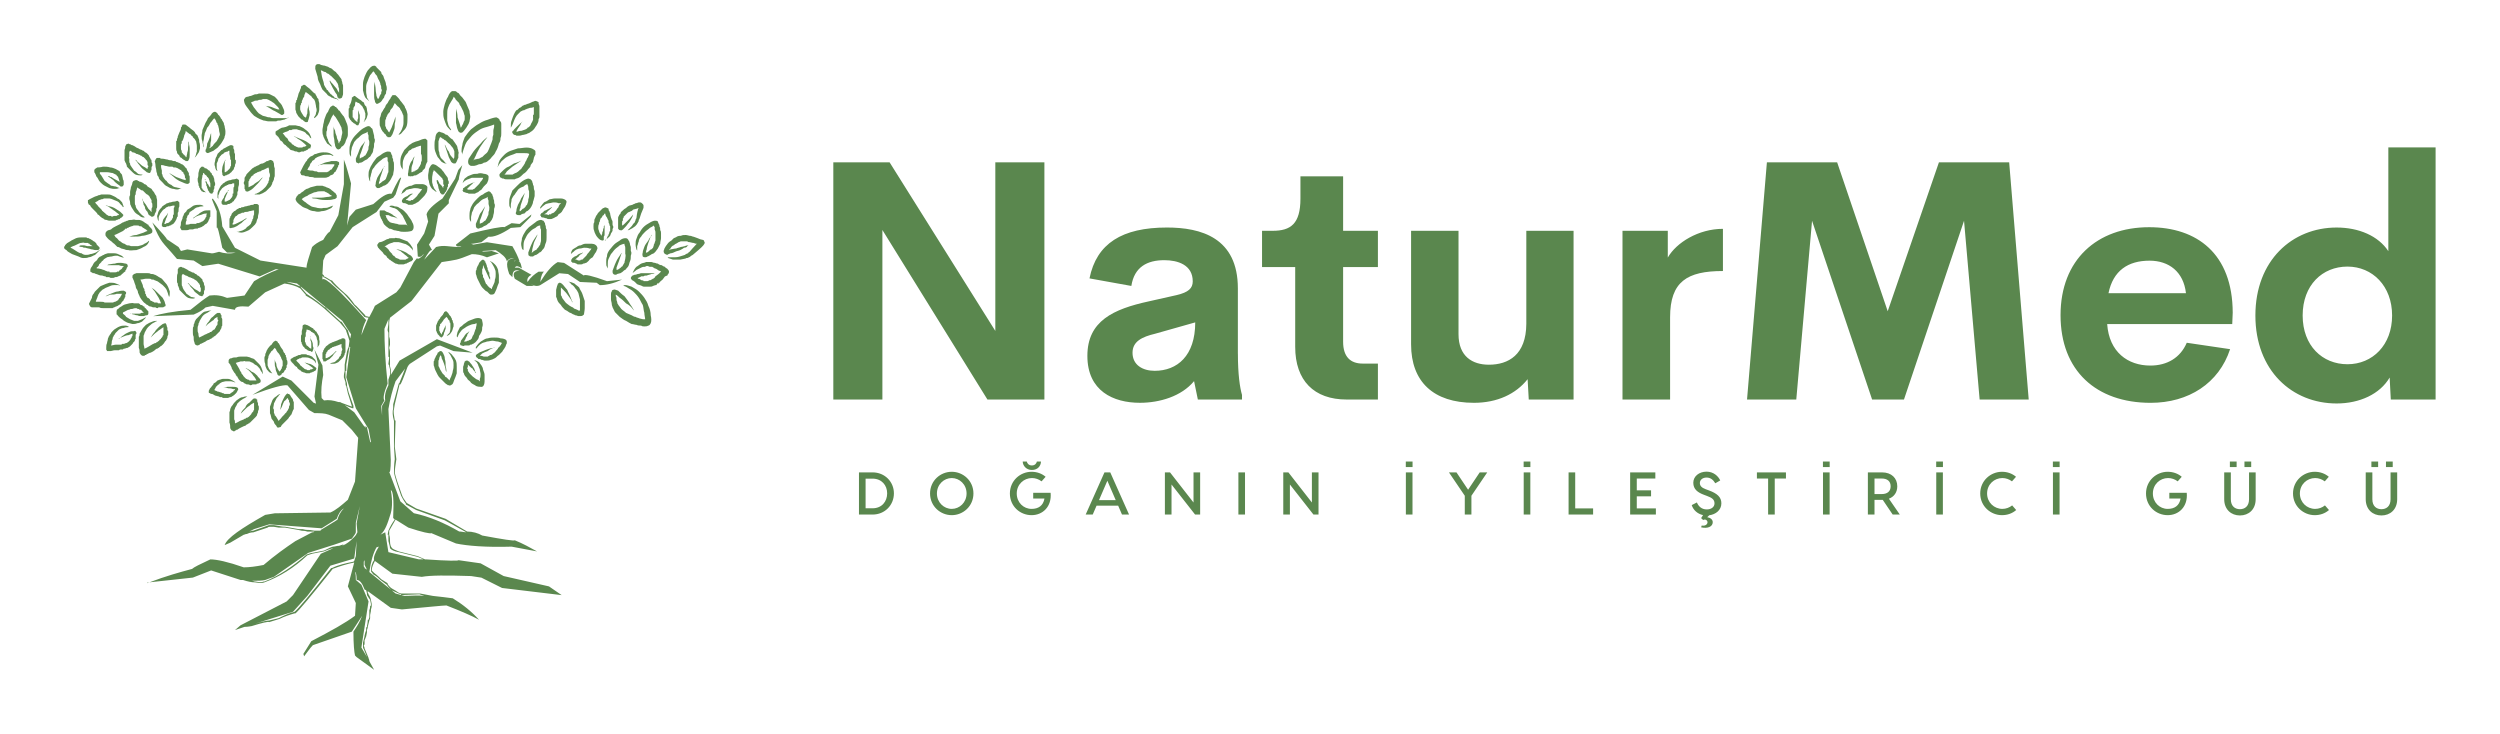
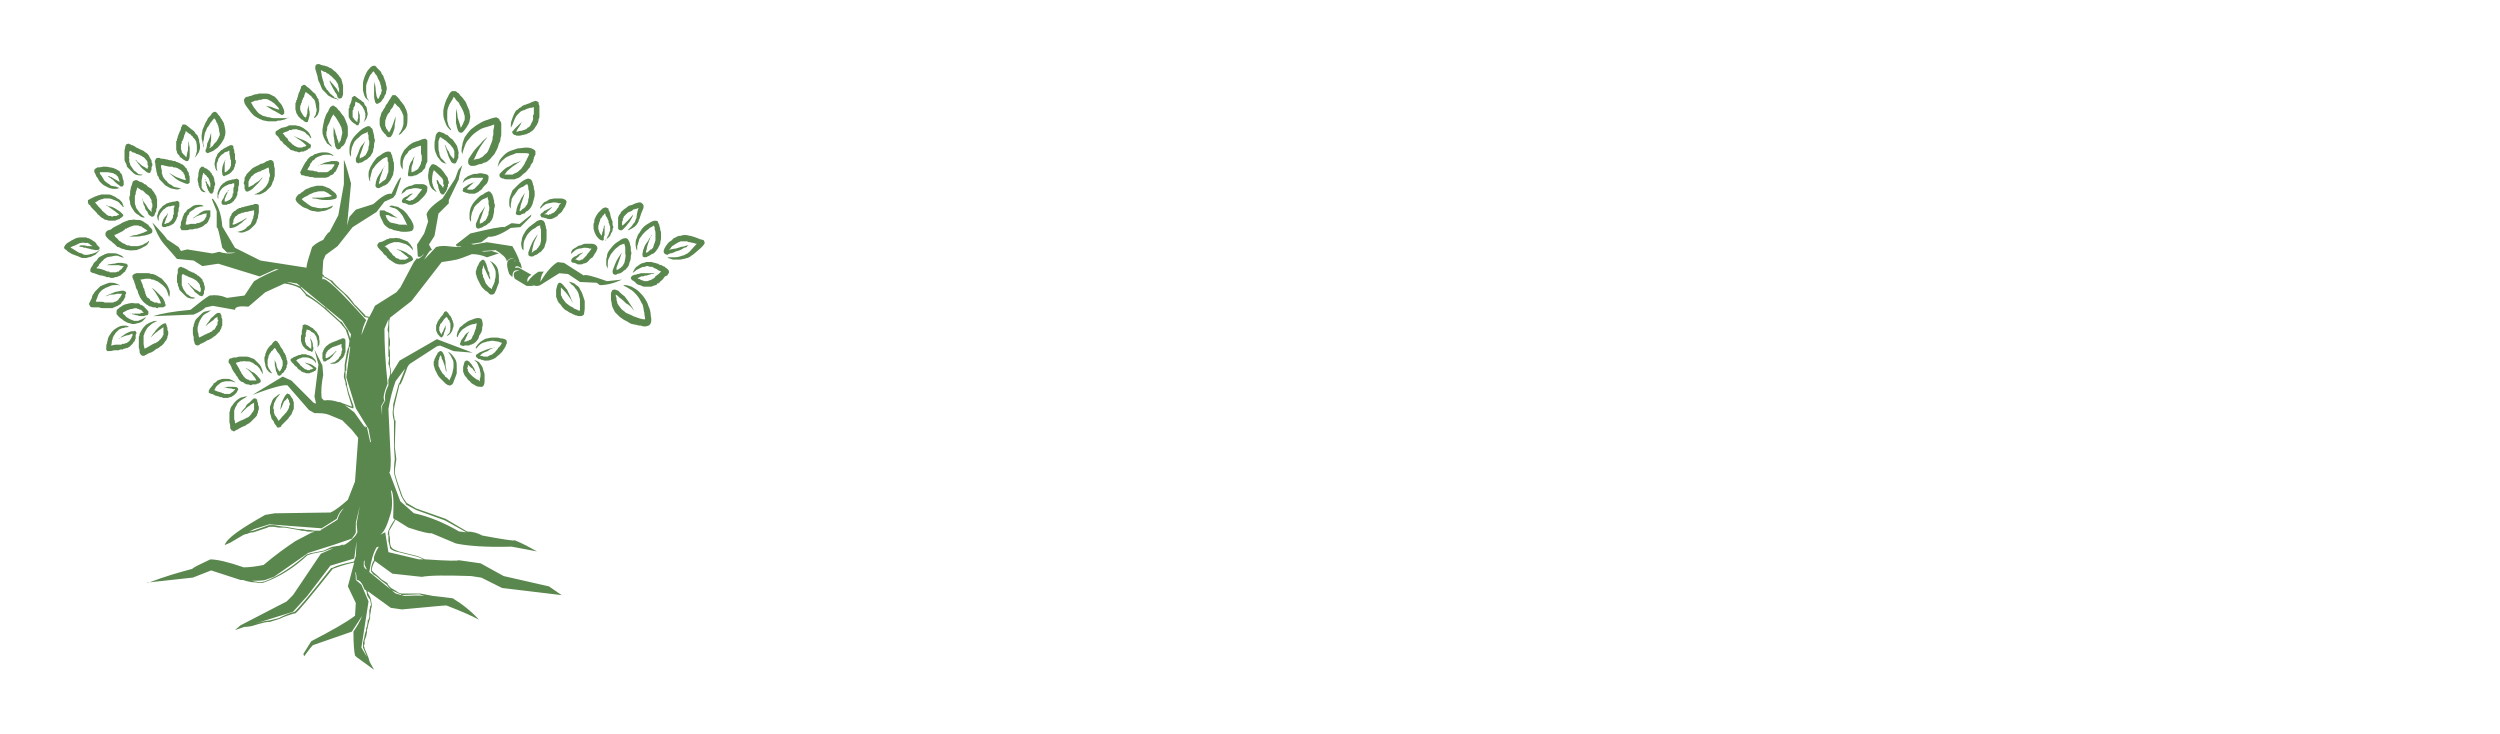
<svg xmlns="http://www.w3.org/2000/svg" version="1.1" width="3162.162" height="928.71" viewBox="0 0 3162.162 928.71">
  <g transform="scale(8.108) translate(10, 10)">
    <defs id="SvgjsDefs2851" />
    <g id="SvgjsG2852" featureKey="ghXSps-0" transform="matrix(0.124,0,0,0.124,0,0)" fill="#5a874e">
      <defs />
      <g>
        <path class="fil0" d="M408 338l0 0zm-224 -154c-1,0 -1,0 -3,0 -2,0 -4,0 -6,1 -2,1 -4,2 -6,4 -2,1 -4,3 -6,4 -1,1 -1,1 0,1 0,0 2,-2 5,-3 2,-1 4,-1 6,-2 2,-1 4,-1 6,-1 0,0 0,0 0,0 -1,1 -1,2 -1,2 0,1 0,1 0,2 0,0 -1,1 -1,1 0,1 -1,2 -1,2 0,1 -1,1 -1,1 0,1 -1,1 -2,2 -1,0 -2,1 -2,1 -1,0 -2,1 -3,1 -1,0 -1,0 -2,0 0,0 0,0 -1,1 0,0 0,0 0,0 -1,0 -2,0 -3,0 -1,0 -3,0 -4,0 -2,1 -4,1 -6,1 0,0 0,0 0,0 0,-2 0,-4 1,-5 0,-1 0,-2 0,-3 1,-1 1,-2 1,-3 1,-1 1,-1 2,-2 0,-1 1,-2 1,-3 1,0 3,-2 5,-3 2,-2 4,-3 6,-3 2,-1 4,-1 5,-1 2,0 1,-1 2,0 -1,-1 -3,-2 -5,-2 -3,0 -5,0 -8,1 -2,1 -4,3 -6,4 -2,1 -3,2 -3,3 -1,1 -2,2 -3,3 0,1 -1,2 -1,3 -1,1 -1,2 -1,3 -1,2 -1,3 -2,5 0,2 0,4 -1,6 0,1 0,2 1,2 0,1 0,1 1,2 1,0 1,0 2,0 1,0 1,0 1,0 0,0 0,0 1,0 0,0 0,0 1,0 1,0 3,0 5,-1 2,0 3,0 4,0 2,-1 3,-1 4,-1 0,0 1,0 1,0 1,0 1,0 1,0 1,-1 1,-1 2,-1 1,0 2,-1 3,-1 1,-1 2,-1 3,-2 1,-1 2,-2 3,-2 1,-1 1,-2 2,-2 0,-1 1,-2 1,-3 1,-1 1,-2 1,-2 0,-1 0,-1 1,-2 0,-1 0,-1 0,-2 0,-1 0,-2 0,-3 0,-1 0,-1 0,-1 0,-1 0,-1 0,-2zm-111 -34c0,0 0,0 0,0 0,0 0,0 0,0zm-34 -13c0,1 0,2 1,2 0,1 0,2 2,4 1,2 2,4 4,6 1,1 3,3 5,4 2,1 4,2 6,3 1,0 3,1 6,1 2,0 4,0 6,-1 2,0 2,0 1,0 0,0 -3,-1 -5,-2 -2,0 -4,-1 -6,-1 -1,-1 -2,-2 -4,-3 -1,-1 -3,-2 -4,-3 -1,-2 -2,-3 -3,-5 -1,-2 -2,-3 -3,-4 0,-1 0,-1 0,-2 0,0 1,0 1,0 3,0 6,0 8,0 3,0 5,1 7,1 2,1 4,2 4,2 1,0 1,1 1,1 1,1 1,1 2,2 0,0 0,1 1,3 0,1 1,2 1,3 -1,0 -2,-1 -4,-2 -6,-3 -6,-4 -7,-4 -1,0 -1,0 -2,-1 0,0 -1,0 -1,0 -1,0 -1,0 -1,0 0,0 1,1 1,1 1,0 1,1 2,1 0,0 1,1 4,3 2,3 8,7 8,7 1,1 1,1 1,1 0,0 1,0 2,0 1,0 1,-1 2,-2 0,-1 0,-2 0,-3 0,-1 0,-3 -1,-4 0,-2 -1,-4 -1,-5 0,-1 -1,-2 -2,-3 0,0 -1,-1 -1,-2 -1,-1 -2,-1 -5,-3 -2,-1 -5,-2 -7,-2 -3,-1 -6,-1 -9,-1 -3,1 -7,1 -7,1 -1,0 -1,1 -2,1 -1,1 -1,1 -2,2 0,1 0,2 0,2 0,1 0,2 1,2zm6 97c2,-2 2,-2 1,-1 0,0 -3,2 -6,4 -3,1 -5,2 -7,2 -2,1 -4,1 -6,1 -2,0 -4,-1 -5,-2 -2,0 -4,-1 -7,-3 -2,-1 -4,-3 -7,-4 1,-1 1,-1 1,-1 1,0 2,-1 2,-1 1,0 3,-1 5,-2 2,-1 4,-2 5,-2 2,0 3,-1 5,0 1,0 2,0 2,0 1,0 1,0 2,0 1,1 1,1 2,1 0,1 1,1 2,2 1,0 1,1 2,1 -2,0 -4,0 -7,0 -3,-1 -4,-1 -4,-1 -1,0 -2,0 -3,0 -1,0 -2,0 -3,1 -1,0 -1,0 -1,0 0,0 1,0 3,1 1,0 2,0 2,0 1,1 2,1 4,1 2,1 5,1 7,2 2,0 4,1 5,1 1,0 2,0 2,0 0,0 1,0 1,0 1,0 1,0 2,-1 1,-1 1,-2 0,-3 -1,-1 -2,-2 -3,-3 0,-1 -1,-2 -2,-3 -1,-1 -2,-1 -3,-2 -1,-1 -2,-1 -3,-2 0,0 -1,0 -2,-1 -1,0 -2,0 -3,-1 -2,0 -4,0 -6,0 -2,0 -4,0 -7,1 -2,1 -4,2 -6,3 -1,1 -2,1 -3,2 -1,0 -1,1 -2,1 -1,1 -2,2 -2,2 -1,1 -1,1 -1,2 -1,0 -1,1 -1,2 0,1 1,2 3,3 1,2 4,3 7,5 3,1 5,2 8,3 2,1 4,2 6,2 3,0 5,0 7,-1 3,0 5,-2 8,-3 2,-2 4,-4 6,-6zm760 -12c-1,-1 -2,-1 -2,-1 -1,0 -4,-1 -6,-2 -3,-1 -5,-2 -6,-2 -2,-1 -3,-1 -4,-1 -1,0 -3,-1 -5,-1 -2,0 -4,0 -6,1 -1,0 -3,0 -5,1 -1,1 -2,1 -4,2 -1,1 -2,2 -3,3 -2,1 -3,2 -4,3 -1,1 -2,3 -3,4 -1,2 -2,3 -2,4 -1,2 -1,3 0,5 1,1 3,2 4,2 1,-1 2,-1 4,-2 2,0 4,-1 6,-2 2,-1 4,-1 6,-2 2,-1 4,-2 5,-3 2,0 4,-1 4,-2 2,-1 1,-1 2,-1 -1,0 -3,0 -5,1 -1,0 -3,1 -5,1 -2,1 -4,1 -6,2 -2,0 -5,1 -7,1 -1,1 -1,1 -2,1 0,0 0,0 0,0 1,-1 2,-2 3,-4 1,-1 2,-2 3,-2 1,-1 2,-2 3,-2 1,-1 2,-1 3,-2 1,0 2,-1 3,-1 1,0 3,0 4,0 2,0 3,0 4,0 1,1 2,1 3,1 1,0 3,1 5,1 2,1 3,1 4,1 0,0 0,0 0,0 -3,3 -9,10 -9,10 -1,1 -2,1 -2,2 -1,0 -2,1 -3,1 0,1 -1,1 -4,2 -3,1 -6,2 -9,2 -3,0 -6,0 -8,0 -2,0 -2,0 -1,1 0,0 3,1 6,2 3,0 6,0 9,0 4,-1 7,-1 8,-2 1,0 2,0 3,-1 1,0 2,-1 3,-2 1,0 2,-1 9,-7 7,-6 7,-7 8,-9 0,-1 -1,-2 -1,-3zm-82 -44c0,0 0,0 0,0l0 0zm-26 29c1,1 1,2 3,2 2,1 4,-2 6,-4 2,-2 3,-4 5,-6 2,-3 3,-5 4,-7 1,-2 0,-1 1,-3 -1,1 -3,4 -5,6 -2,2 -4,4 -6,6 -1,1 -2,2 -3,2 0,-1 0,-2 0,-3 0,-2 0,-3 1,-3 0,-1 0,-2 0,-3 1,0 1,-1 1,-2 1,-1 2,-2 3,-3 0,0 1,-1 2,-2 1,-1 3,-1 4,-2 1,0 2,-1 3,-2 1,0 3,-1 4,-1 1,0 2,-1 3,-1 0,0 -1,1 -1,2 -1,3 -2,10 -2,11 -1,1 -1,2 -1,2 0,1 -1,2 -1,3 0,0 -1,1 -2,2 -1,2 -2,3 -3,4 -2,2 -3,3 -4,4 -1,1 -1,1 0,0 0,0 2,0 3,-1 2,-1 4,-2 5,-3 2,-1 3,-3 4,-4 0,-1 1,-1 1,-2 1,-1 1,-2 1,-3 1,-1 1,-2 3,-8 3,-7 3,-7 3,-8 0,0 0,0 0,-1 0,0 0,-1 0,-1 0,0 0,-1 -1,-2 -1,-1 -2,-2 -3,-2 0,0 -1,0 -2,0 -1,0 -2,1 -4,1 -1,1 -3,1 -4,2 -1,0 -3,1 -4,1 -2,1 -3,2 -4,3 -2,1 -3,2 -4,3 -1,1 -3,2 -3,4 -1,1 -2,2 -2,3 -1,1 -1,2 -1,3 0,2 0,3 0,4 0,1 0,3 0,5 0,1 0,2 0,4zm-22 12c0,0 0,0 0,0 0,0 0,0 0,0zm-6 -4c1,2 3,4 4,5 2,2 5,2 5,2 1,-1 1,-1 1,-1 0,-1 0,-1 0,-1 0,0 0,-1 0,-3 1,-1 1,-2 1,-3 0,-1 0,-2 0,-3 0,-1 0,-2 0,-3 0,-1 0,-2 0,-3 0,-1 0,-2 0,-2 0,-1 0,-1 0,-1 0,0 0,1 -1,2 0,0 0,1 0,2 -1,1 -1,3 -1,4 -1,1 -1,2 -1,3 0,1 -1,2 -1,3 0,0 0,0 0,0 0,0 -1,-1 -1,-2 -1,-1 -2,-3 -2,-4 -1,-2 -1,-3 -1,-4 0,-2 0,-3 1,-5 0,-1 0,-2 1,-3 0,-2 1,-3 1,-4 1,0 1,-1 2,-2 0,-1 1,-2 2,-2 0,-1 1,-2 1,-2 1,0 1,0 1,1 0,1 1,3 2,4 1,2 1,3 2,4 0,1 0,2 0,2 0,1 1,2 1,2 0,1 0,2 1,3 0,1 0,2 0,3 0,1 0,1 0,2 0,1 0,1 -1,2 0,1 0,2 -1,3 0,1 0,2 -1,2 0,1 -1,2 -1,3 -1,1 -1,2 -2,2 -1,1 -1,1 0,1 0,0 1,-1 1,-2 1,0 2,-1 3,-2 1,-1 1,-1 2,-2 0,-1 1,-2 1,-3 1,-1 1,-2 2,-3 0,0 0,-1 0,-2 0,-1 1,-2 1,-3 0,-1 -1,-2 -1,-3 0,-2 0,-2 0,-3 0,-1 0,-2 -1,-3 0,0 0,-1 -1,-3 0,-1 -1,-3 -1,-5 -1,-2 -1,-3 -1,-3 -1,-1 -1,-1 -1,-2 0,0 0,0 0,-1 0,0 -1,-1 -2,-1 -1,-1 -3,-1 -4,0 0,0 -1,0 -2,1 0,0 -1,1 -2,2 -1,1 -2,2 -3,3 -1,1 -1,2 -2,3 -1,1 -1,2 -2,4 -1,1 -1,3 -1,5 -1,1 -1,3 -1,5 0,2 0,4 1,6 0,1 1,3 2,5zm-436 -157c2,3 4,5 6,7 3,2 5,3 7,4 2,1 3,1 5,2 2,0 4,1 6,1 2,0 4,0 6,0 1,0 2,0 4,0 1,-1 3,-1 5,-1 1,0 3,-1 4,-1 2,0 2,-1 3,-1 1,0 1,-1 2,-1 1,0 1,-1 2,-1 1,0 1,0 0,0 0,0 -1,0 -1,0 -1,1 -2,1 -2,1 -1,0 -2,0 -2,0 -1,0 -3,0 -5,0 -2,0 -3,0 -5,0 -1,0 -3,0 -4,0 -1,0 -3,0 -5,-1 -1,0 -3,0 -5,-1 -1,0 -3,-1 -4,-1 -2,-1 -3,-2 -5,-3 -1,-1 -3,-3 -5,-6 -2,-2 -3,-5 -5,-8 0,0 0,0 1,0 1,-1 3,-1 4,-2 2,0 4,0 5,-1 1,0 4,0 5,-1 2,0 4,0 5,0 2,1 3,1 4,2 1,0 3,2 5,3 2,2 4,4 5,5 1,1 1,2 2,3 -1,0 -1,0 -2,0 -3,-1 -6,-2 -8,-3 -3,-1 -5,-1 -6,-1 -2,-1 -1,0 -2,-1 1,1 3,2 5,3 2,1 4,3 7,4 2,1 5,3 7,4 1,1 2,1 2,1 1,0 1,0 2,-1 1,0 1,-1 1,-3 0,-2 -1,-4 -2,-6 -1,-3 -3,-5 -5,-7 -1,-2 -3,-4 -5,-6 -2,-1 -4,-2 -6,-3 -2,-1 -4,-1 -7,-1 -2,0 -5,0 -7,0 -2,1 -3,1 -5,1 -2,1 -3,1 -5,2 -2,0 -3,1 -4,1 -2,0 -2,1 -3,1 0,0 -1,1 -1,2 -1,0 -1,1 0,5 1,3 4,6 6,9zm329 22c0,0 2,-3 3,-6 1,-3 2,-5 3,-7 1,-2 2,-3 3,-4 1,-1 2,-2 3,-3 0,0 1,-1 2,-1 1,-1 2,-1 3,-1 1,-1 1,-1 2,-1 1,-1 3,-1 5,-2 1,0 3,0 5,-1 0,1 0,2 0,2 0,1 0,2 0,3 0,1 0,2 0,3 0,1 0,2 -1,2 0,1 0,2 0,3 0,1 0,1 0,3 -1,2 -1,3 -2,4 -1,2 -1,3 -2,4 -1,1 -2,2 -3,2 0,1 -1,1 -2,2 -1,0 -2,1 -3,1 -2,1 -3,1 -4,1 -2,0 -3,1 -4,1 0,0 -1,0 -1,0 0,-1 1,-2 2,-4 6,-8 2,-5 6,-9 -5,4 -12,11 -12,12 -1,0 -1,0 -1,1 0,0 -1,1 0,1 0,1 1,2 2,3 1,0 2,0 3,1 1,0 3,0 4,0 2,0 3,-1 5,-1 1,0 3,-1 4,-1 1,-1 3,-1 4,-2 1,-1 2,-1 4,-3 1,-1 2,-2 3,-4 1,-1 2,-3 3,-5 1,-2 1,-4 1,-5 1,-1 1,-2 1,-3 0,-1 0,-2 0,-3 0,-1 0,-2 0,-3 0,-1 0,-2 0,-3 0,-1 0,-2 0,-4 0,-1 -1,-3 -1,-3 0,-1 0,-1 0,-2 0,0 -1,-1 -2,-1 -1,-1 -3,-1 -4,0 -1,0 -3,1 -5,2 -2,1 -4,1 -5,2 -2,0 -3,1 -3,1 -1,0 -2,1 -3,2 -1,1 -3,1 -3,2 -1,1 -2,2 -3,2 -1,1 -2,3 -3,5 -1,2 -2,5 -3,8 -1,2 -1,5 -1,8 0,2 0,2 0,1zm-243 -64c0,4 2,7 3,9 1,3 2,5 3,7 1,1 2,2 3,3 1,1 2,2 3,3 0,1 1,1 2,2 1,0 1,1 2,1 1,0 1,1 1,1 1,0 1,0 3,1 1,0 2,1 4,1 1,1 2,1 2,1 1,0 1,1 1,1 0,0 0,0 0,0 0,0 0,0 0,0 0,0 0,0 0,0 0,0 0,0 0,0 -1,-1 -1,-1 -2,-2 -1,-1 -2,-1 -4,-2 -1,-1 -1,-2 -2,-2 0,0 -1,-1 -1,-1 0,0 -1,-1 -1,-1 -1,0 -1,-1 -2,-2 -1,-1 -2,-2 -2,-3 -1,0 -2,-1 -2,-2 -1,-1 -2,-3 -3,-5 0,-2 -1,-5 -2,-8 -1,-3 -1,-6 -2,-10 1,0 1,0 1,0 2,1 3,2 5,2 1,1 2,2 3,2 1,0 2,2 4,3 1,1 2,2 3,3 1,1 2,2 3,3 1,2 1,2 2,3 0,1 1,2 1,3 0,1 0,2 1,4 0,1 0,2 0,4 0,0 0,1 0,1 -1,-1 -2,-3 -3,-5 -2,-2 -4,-5 -5,-6 -2,-2 -3,-3 -3,-4 -1,0 -1,0 -1,0 0,0 0,1 1,3 1,2 2,4 3,6 2,3 3,6 5,8 1,3 1,3 1,4 1,0 1,0 1,1 1,0 2,1 3,0 1,0 2,-1 2,-2 1,-2 1,-3 1,-4 0,-2 0,-4 0,-5 0,-2 0,-3 0,-5 0,-1 -1,-2 -1,-4 0,-1 -1,-2 -1,-4 -1,-1 -2,-3 -3,-4 -1,-2 -3,-3 -4,-5 -2,-1 -4,-3 -5,-4 -1,-1 -3,-1 -4,-2 -1,-1 -3,-1 -5,-2 -2,0 -4,-1 -5,-1 -1,-1 -2,-1 -3,-1 -1,0 -2,0 -3,1 -1,1 -1,2 -1,5 1,3 2,7 3,10zm-144 87c1,2 1,2 1,1 0,0 -1,-3 -1,-5 0,-2 1,-4 1,-6 0,-2 1,-4 1,-6 1,-2 2,-4 3,-7 2,-2 3,-4 4,-6 2,-2 3,-4 5,-6 0,0 0,1 1,1 0,0 0,1 1,2 0,1 1,2 1,3 1,0 1,1 1,2 1,1 1,2 1,2 0,1 1,3 1,5 0,2 1,4 1,5 0,2 -1,3 -1,3 0,1 -2,4 -3,6 -2,2 -4,4 -5,6 -1,1 -3,2 -4,3 0,-1 0,-2 1,-2 0,-3 0,-5 1,-8 0,-2 0,-5 0,-6 0,-3 0,-2 0,-3 -1,1 -1,4 -2,6 -1,3 -2,5 -3,7 0,3 -1,5 -1,6 -1,2 -1,2 -1,2 0,1 0,1 0,2 0,0 1,2 3,2 2,-1 5,-2 7,-3 2,-2 5,-3 7,-6 2,-2 4,-5 5,-7 1,-2 2,-3 2,-5 1,-2 1,-4 1,-6 0,-3 -1,-5 -1,-7 -1,-2 -1,-3 -1,-4 -1,-1 -1,-2 -2,-3 0,-1 -1,-2 -2,-3 0,-1 -1,-2 -1,-2 -1,-1 -1,-2 -2,-2 0,-1 -1,-1 -1,-2 0,0 -1,-1 -1,-1 -1,0 -1,-1 -2,-1 -1,0 -2,0 -4,2 -1,2 -3,4 -5,6 -1,3 -3,5 -4,8 -1,2 -2,5 -3,7 0,3 -1,5 -1,7 0,3 0,5 1,7 0,2 1,4 1,6zm360 167c1,1 1,1 1,2 0,0 0,0 0,0 0,0 0,-1 0,-1 0,-1 0,-2 0,-3 -1,-1 -1,-3 -1,-4 0,-1 0,-1 0,-2 -1,0 -1,-1 -1,-1 0,-1 0,-1 -1,-2 0,-1 0,-3 -1,-4 0,-2 -1,-3 -1,-4 -1,-1 -1,-2 -1,-2 0,-1 0,-1 -1,-1 0,0 0,-1 0,-1 0,0 0,0 0,0 -1,0 -1,-1 -2,-1 -1,0 -2,1 -2,1 -1,1 -1,1 -2,2 -1,1 -1,2 -2,4 -1,1 -1,2 -2,4 0,1 0,2 -1,3 0,1 0,2 0,4 1,2 1,4 2,6 1,2 2,4 3,6 1,2 2,4 3,5 1,1 2,2 3,3 1,1 2,2 3,2 1,1 2,2 3,3 0,0 1,1 2,1 1,0 3,0 4,-1 1,-1 2,-4 3,-6 1,-3 2,-6 3,-8 0,-3 0,-6 0,-9 0,-2 -1,-5 -1,-7 -1,-3 -2,-5 -4,-7 -1,-1 -3,-3 -4,-3 -2,-2 -1,-1 -2,-1 1,1 2,2 3,4 1,2 2,3 3,6 1,2 1,4 1,6 0,2 0,5 -1,7 0,3 -1,5 -2,7 -1,2 -2,4 -2,5 -1,0 -1,0 -1,-1 -1,0 -2,-1 -3,-2 -1,-1 -2,-2 -2,-3 -1,0 -1,0 -1,0 -1,-2 -1,-3 -2,-5 -1,-3 -1,-3 -2,-4 0,0 0,-1 0,-1 0,-1 0,-1 0,-2 -1,0 -1,-1 -1,-2 0,-1 0,-2 0,-3 0,-1 0,-1 0,-2 1,-1 1,-2 1,-4 0,0 0,-1 0,-1 1,1 1,1 1,2 3,6 4,9 7,15zm-75 -118c1,2 2,4 3,5 1,1 3,2 4,3 1,1 1,0 2,1 -1,-1 -2,-3 -3,-4 -1,-1 -1,-3 -2,-4 0,-2 -1,-3 -1,-5 0,-1 0,-3 0,-5 0,-2 1,-5 1,-7 1,-1 1,-2 1,-3 0,1 1,1 1,1 1,1 2,2 4,4 1,1 2,2 3,3 1,1 2,2 3,3 0,0 0,0 0,0 0,1 0,1 1,2 0,1 0,1 0,2 0,1 0,2 0,3 0,0 1,1 1,2 -1,1 -1,1 -1,1 0,1 0,1 0,2 -1,-1 -1,-2 -2,-3 -1,-1 -2,-2 -3,-3 0,-1 -1,-2 -1,-2 0,-1 -1,-2 -1,-2 -1,0 -1,0 -1,0 0,-1 0,-1 0,-1 0,-1 0,-1 0,0 0,0 0,0 0,1 0,0 0,0 0,0 0,0 0,0 0,0 0,0 -1,1 0,2 0,1 0,2 1,3 0,1 1,3 1,5 1,2 1,3 1,3 0,1 1,1 1,2 0,0 0,0 0,1 1,0 1,1 1,1 0,0 1,0 1,1 1,0 1,0 2,0 0,0 1,0 1,-1 0,0 1,0 1,-1 0,0 0,-1 1,-1 0,-1 1,-1 1,-2 0,-1 1,-1 1,-2 0,-1 0,-1 0,-1 0,-1 1,-2 1,-2 0,-1 0,-2 0,-3 1,0 1,-1 1,-2 0,-1 0,-2 -1,-3 0,-1 0,-3 -1,-4 -1,-1 -2,-3 -3,-4 -1,-2 -2,-3 -3,-4 -1,-2 -3,-3 -4,-4 -2,-1 -3,-3 -7,-4 -3,-1 -5,4 -6,6 0,3 -1,6 -1,8 0,3 0,5 1,7 0,2 1,4 1,5zm-51 74c1,0 2,-1 3,-1 1,0 2,-1 3,-1 1,0 2,0 3,0 1,0 2,0 3,0 1,0 4,1 7,2 2,0 4,2 6,3 2,2 3,3 4,4 1,2 1,1 1,2 0,-1 0,-4 -2,-6 -1,-2 -3,-4 -5,-6 -3,-1 -5,-2 -8,-3 -2,-1 -3,-1 -4,-1 -2,0 -3,-1 -4,0 -2,0 -3,0 -4,0 -2,0 -3,0 -4,1 -2,0 -3,1 -5,2 -2,1 -4,2 -6,2 -2,1 -2,2 -2,2 -1,1 -1,1 -1,2 0,1 1,2 1,3 1,0 1,1 1,1 0,0 0,0 0,0 0,0 0,0 1,1 1,1 3,3 4,4 1,2 2,3 4,4 1,1 1,2 2,3 1,0 1,0 1,1 0,0 1,0 1,1 1,0 1,0 2,1 0,0 1,1 3,2 1,1 2,1 3,2 2,0 3,1 4,1 1,0 2,0 3,0 1,0 2,0 3,0 1,0 2,-1 3,-1 1,0 1,0 2,-1 1,0 1,0 2,-1 1,0 2,-1 3,-1 0,0 1,-1 1,-1 0,0 1,-1 1,-1 0,-1 0,-2 -1,-3 -1,-2 -3,-3 -5,-4 -2,-2 -5,-3 -7,-4 -3,-1 -5,-2 -8,-2 -2,-1 -2,-1 0,0 0,0 2,1 5,2 2,2 4,3 6,5 2,1 3,3 5,4 -1,0 -1,0 -1,0 -1,1 -2,1 -2,1 -1,1 -1,1 -2,1 0,0 -1,0 -2,0 -1,0 -1,0 -2,0 -1,0 -1,0 -2,0 0,0 -1,0 -2,-1 -1,0 -2,-1 -3,-1 -1,-1 -2,-1 -2,-2 -1,-1 -1,-1 -2,-1 0,0 0,-1 -1,-1 0,0 0,0 0,-1 0,0 -1,-1 -2,-2 -1,-1 -2,-2 -3,-4 -1,-1 -3,-3 -5,-4 0,0 1,0 1,0 2,-1 3,-2 5,-3zm-240 102c0,-1 0,-2 1,-3 0,-1 1,-3 3,-6 1,-2 3,-4 5,-5 2,-1 4,-2 5,-3 3,-1 1,-1 3,-1 -2,0 -4,0 -7,1 -3,0 -5,2 -7,4 -2,2 -4,4 -6,6 -1,2 -2,3 -2,5 -1,1 -1,2 -1,4 -1,1 -1,2 -1,4 0,1 0,2 0,4 0,1 0,3 1,5 0,3 0,5 1,7 0,2 1,2 1,3 0,0 1,0 2,1 1,0 2,0 3,-1 1,0 1,0 1,0 0,0 0,-1 0,-1 0,0 0,0 1,0 2,-1 4,-2 6,-3 1,-1 3,-2 4,-2 2,-1 3,-2 4,-2 0,-1 1,-1 1,-1 1,0 1,-1 1,-1 1,0 1,-1 2,-1 1,-1 2,-2 3,-3 1,-1 2,-2 3,-3 0,-1 1,-2 2,-4 0,-1 0,-2 1,-3 0,-1 0,-2 0,-3 0,-1 0,-2 0,-3 0,0 0,-1 0,-2 0,0 0,-1 -1,-2 0,-1 0,-2 0,-3 -1,-1 -1,-1 -1,-2 0,0 0,0 -1,-1 0,0 -1,0 -3,0 -2,1 -4,3 -6,5 -2,1 -3,3 -5,6 -2,2 -3,4 -4,6 -2,2 -2,2 -1,1 0,0 2,-2 4,-4 3,-2 5,-4 7,-5 1,-2 3,-3 5,-4 0,0 0,1 0,1 0,1 0,2 0,2 1,1 1,1 1,2 0,0 -1,1 -1,2 0,1 0,2 0,2 0,1 0,1 -1,2 0,0 -1,1 -1,2 -1,1 -1,2 -2,3 -1,0 -2,1 -3,2 0,0 -1,1 -1,1 -1,0 -1,0 -1,0 -1,0 -1,1 -1,1 0,0 -1,0 -3,1 -1,1 -3,1 -4,2 -2,1 -4,2 -6,3 0,0 0,0 0,0 -1,-2 -1,-4 -1,-5 -1,-2 -1,-3 -1,-4 0,-1 0,-2 0,-3 0,-1 0,-2 1,-4zm3 -43c0,1 -1,2 -1,2 0,0 -2,-1 -3,-2 -2,-1 -4,-2 -6,-4 -2,-2 -4,-3 -5,-5 -2,-1 -2,-1 -1,0 0,0 2,2 3,4 2,2 4,4 5,6 2,2 4,3 6,5 2,1 3,1 4,1 0,-1 1,-1 1,-1 0,-1 0,-1 1,-2 0,0 0,-1 0,-2 0,-1 0,-2 1,-3 0,0 0,-1 0,-1 0,-1 0,-2 0,-3 0,-1 -1,-2 -1,-3 0,-1 0,-2 -1,-3 0,0 -1,-1 -1,-3 -1,-1 -2,-2 -3,-3 -1,-1 -2,-2 -3,-2 -1,-1 -1,-1 -2,-2 0,0 0,0 -1,0 0,0 -1,-1 -1,-1 0,0 -1,-1 -3,-1 -1,-1 -2,-1 -4,-2 -1,-1 -3,-2 -5,-3 -2,-1 -2,-1 -2,-1 0,0 0,0 -1,0 0,0 0,0 0,0 0,0 -1,-1 -2,-1 -1,0 -2,1 -3,1 0,1 0,1 -1,2 0,0 0,3 0,5 -1,2 -1,4 -1,6 0,1 0,3 0,4 0,1 0,2 1,3 0,2 0,3 1,4 0,1 1,2 1,4 1,1 3,3 5,5 2,2 4,4 6,5 3,1 5,1 6,1 3,0 2,-1 3,-1 -1,0 -3,-1 -5,-1 -2,-1 -4,-3 -6,-4 -1,-2 -3,-4 -4,-6 -1,-2 -1,-2 -1,-3 -1,-1 -1,-2 -1,-3 0,-1 0,-2 0,-3 0,-1 0,-2 0,-3 0,-2 0,-3 0,-5 1,-1 1,-2 1,-2 1,0 2,1 4,2 1,0 3,1 4,2 2,0 3,1 3,1 1,0 1,0 2,1 0,0 0,0 1,0 0,0 0,0 1,1 1,0 1,1 2,1 1,1 1,1 2,2 1,1 1,2 2,2 0,1 0,1 1,2 0,1 0,1 0,2 0,1 1,1 1,2 0,1 0,1 0,1 0,1 0,2 0,2zm86 -139c-1,1 -1,2 -1,3 -1,1 -2,4 -4,6 -2,2 -4,4 -6,5 -2,2 -4,2 -5,3 -3,0 -1,1 -3,1 2,0 4,0 7,0 3,-1 5,-2 8,-4 2,-2 4,-4 6,-6 1,-2 2,-3 2,-5 1,-1 1,-2 2,-4 0,-1 0,-2 1,-4 0,-1 0,-2 0,-4 0,-1 0,-3 0,-6 -1,-2 -1,-4 -1,-6 -1,-2 -1,-3 -1,-3 -1,0 -1,-1 -2,-1 -1,-1 -2,0 -3,0 -1,0 -1,0 -1,1 0,0 0,0 0,0 0,0 -1,0 -2,0 -1,1 -3,2 -5,3 -2,0 -4,1 -5,2 -2,1 -3,1 -4,2 0,0 -1,0 -1,0 -1,1 -1,1 -1,1 -1,0 -1,1 -2,1 -1,1 -2,2 -3,3 -1,1 -2,2 -3,3 -1,1 -2,2 -2,3 -1,1 -1,2 -2,3 0,1 0,2 0,3 0,1 -1,3 -1,3 0,1 0,2 1,3 0,0 0,1 0,2 0,1 0,2 0,3 1,1 1,1 1,2 0,0 0,1 1,1 0,0 1,1 3,0 2,-1 4,-2 6,-4 2,-2 4,-4 6,-6 2,-2 3,-4 5,-6 1,-2 1,-2 0,-1 0,0 -2,2 -4,4 -3,2 -5,3 -7,5 -2,1 -4,2 -6,3 0,0 0,0 0,-1 0,-1 0,-1 0,-2 0,-1 0,-1 0,-2 0,0 0,-1 0,-2 0,-1 1,-1 1,-2 0,-1 0,-1 1,-2 0,0 1,-1 1,-2 1,-1 2,-2 3,-2 0,-1 1,-2 2,-2 1,-1 1,-1 2,-1 0,0 1,-1 1,-1 0,0 1,0 1,0 0,0 1,-1 3,-1 1,-1 3,-2 4,-2 2,-1 4,-2 6,-3 0,0 0,0 0,0 1,2 1,4 1,6 1,2 1,3 1,4 0,1 0,2 -1,3 0,1 0,2 0,3zm37 220c-1,1 -3,1 -4,2 -1,0 -3,1 -4,2 -1,0 -1,1 -2,1 0,0 0,1 0,2 0,0 0,1 1,1 0,1 0,1 0,1 1,0 1,0 1,0 0,0 0,0 0,1 1,0 2,2 3,3 1,1 2,2 3,2 0,1 1,2 1,2 1,1 1,1 1,1 1,0 1,0 1,1 0,0 1,0 1,0 1,1 1,1 2,2 1,0 2,1 3,1 1,0 2,1 3,1 1,0 1,0 2,0 1,0 1,0 2,0 1,-1 2,-1 2,-1 1,0 1,0 2,-1 0,0 0,0 1,0 1,-1 1,-1 2,-1 0,-1 1,-1 1,-1 0,0 0,-1 0,-1 0,0 1,-1 0,-2 -1,-1 -3,-2 -4,-3 -2,-1 -3,-2 -5,-2 -2,-1 -4,-1 -6,-2 -1,0 -1,0 0,0 0,0 2,1 3,2 2,1 4,2 5,3 1,1 3,2 4,3 -1,0 -1,0 -1,0 -1,1 -1,1 -2,1 0,0 0,0 -1,0 0,0 0,0 -1,1 -1,0 -1,0 -2,0 0,0 0,0 -1,0 0,0 -1,-1 -2,-1 0,0 -1,0 -2,-1 0,0 -1,-1 -1,-1 -1,0 -1,-1 -1,-1 -1,0 -1,0 -1,0 0,-1 0,-1 0,-1 -1,0 -1,-1 -2,-1 0,-1 -1,-2 -2,-3 -1,-1 -2,-2 -3,-3 0,0 0,0 0,0 1,-1 2,-2 3,-2 1,-1 2,-1 3,-1 0,0 1,-1 2,-1 0,0 1,0 2,0 1,0 2,0 2,0 1,0 3,0 5,1 2,1 3,1 4,2 2,1 3,3 3,3 1,2 1,1 1,2 0,-1 0,-3 -1,-5 -1,-1 -3,-3 -4,-4 -2,-1 -4,-2 -6,-2 -1,-1 -2,-1 -3,-1 -1,0 -2,0 -3,0 -1,0 -2,0 -3,1 -1,0 -1,0 -2,0zm54 -4c0,1 0,1 0,2 -1,1 -1,2 -1,3 -1,0 -2,2 -3,4 -2,1 -3,3 -5,4 -1,0 -3,1 -4,1 -2,1 -1,1 -2,1 1,0 3,0 5,0 2,0 4,-1 6,-2 2,-2 4,-4 5,-5 1,-1 2,-2 2,-3 1,-1 1,-2 1,-3 1,-1 1,-2 1,-3 0,-1 0,-2 0,-3 0,-2 0,-3 0,-5 0,-1 0,-3 0,-5 0,-1 0,-2 -1,-2 0,0 0,-1 -1,-1 -1,0 -2,0 -2,0 -1,0 -1,0 -1,0 0,1 0,1 0,1 0,0 0,0 -1,0 -1,0 -3,1 -5,2 -1,0 -2,1 -3,1 -2,1 -2,1 -3,1 -1,1 -1,1 -1,1 -1,0 -1,0 -1,0 -1,1 -1,1 -2,1 0,1 -1,1 -2,2 -1,1 -2,1 -2,2 -1,1 -2,2 -2,3 -1,1 -1,1 -1,2 0,1 -1,2 -1,2 0,1 0,2 0,3 0,0 0,1 0,1 0,1 0,1 0,2 0,1 0,2 0,2 1,1 1,1 1,2 0,0 0,0 0,1 1,0 1,0 3,0 1,-1 3,-2 5,-3 1,-1 3,-3 4,-4 1,-2 3,-4 4,-5 1,-1 1,-1 0,-1 0,0 -2,2 -3,3 -2,2 -4,3 -5,4 -2,1 -3,2 -5,2 0,0 0,0 0,0 0,-1 0,-2 0,-2 0,-1 0,-1 0,-1 0,-1 0,-1 0,-2 1,-1 1,-1 1,-2 0,0 0,-1 1,-1 0,0 0,-1 1,-2 0,0 1,-1 2,-1 0,-1 1,-1 2,-2 0,0 1,0 1,0 0,-1 0,-1 1,-1 0,0 0,0 0,0 1,0 2,-1 3,-1 1,0 2,-1 3,-1 2,-1 3,-1 5,-2 0,0 0,0 0,0 0,2 0,3 0,4 1,2 1,3 1,3 0,1 -1,2 -1,3zm183 11c1,0 3,0 5,-1 1,0 3,-1 5,-2 2,-1 3,-3 5,-4 2,-2 3,-3 4,-4 1,-1 1,-2 2,-3 1,-1 1,-2 2,-3 1,-2 1,-3 1,-3 1,-1 1,-2 1,-3 0,-1 0,-2 -1,-3 -1,-1 -4,-2 -7,-2 -2,-1 -5,-1 -8,-1 -2,0 -5,0 -8,1 -2,0 -4,1 -7,3 -2,1 -3,2 -5,4 -1,1 -2,3 -3,4 0,2 0,1 0,2 1,0 2,-2 3,-3 2,-2 3,-3 5,-4 2,-1 4,-1 6,-2 2,0 5,-1 7,-1 2,0 4,1 7,1 2,1 4,1 5,2 0,0 0,0 -1,1 0,1 -1,2 -2,3 0,1 -1,1 -2,2 0,1 -1,2 -2,3 -1,1 -2,3 -4,4 -1,1 -2,2 -4,2 -1,1 -2,1 -3,2 -1,0 -2,0 -2,0 -1,0 -2,0 -3,0 -2,-1 -3,-1 -4,-1 0,0 -1,0 -1,0 1,-1 2,-2 3,-3 2,-1 4,-2 7,-3 2,-2 5,-3 7,-4 2,-1 2,-1 1,0 0,0 -3,0 -6,1 -3,1 -6,2 -8,3 -3,1 -5,2 -6,3 -2,1 -3,2 -3,3 0,1 1,2 1,2 1,1 2,1 2,2 1,0 3,0 4,1 2,0 3,1 4,1 1,0 2,0 3,0zm-25 -31c0,-2 1,-3 2,-4 0,-1 1,-2 1,-2 0,-1 0,-1 0,0 0,0 -1,0 -1,1 -1,1 -2,1 -3,2 -1,1 -2,2 -3,4 -1,1 -2,3 -3,4 -1,1 -1,2 -1,3 -1,1 -1,2 -1,2 0,1 1,1 1,2 1,0 1,0 2,0 0,1 1,1 3,0 3,0 4,0 5,0 1,0 1,0 2,-1 1,0 2,0 3,-1 0,0 1,0 2,-1 2,-1 3,-3 4,-4 1,-1 2,-3 2,-5 1,-1 2,-3 3,-5 1,-2 1,-4 1,-6 1,-2 1,-4 0,-8 0,-4 -6,-4 -9,-3 -3,1 -5,2 -8,3 -2,1 -4,3 -6,4 -2,2 -3,3 -5,4 -1,2 -2,4 -3,6 0,1 -1,3 -1,5 0,2 1,1 1,2 0,-1 1,-3 2,-5 1,-1 2,-3 3,-4 1,-1 2,-2 4,-3 1,-1 3,-2 5,-3 2,-1 5,-2 7,-2 1,0 2,-1 3,-1 0,1 0,1 0,1 0,2 -1,4 -1,6 -1,1 -1,3 -2,5 0,1 -1,3 -2,4 0,1 -1,2 -1,3 -1,1 -1,1 -2,2 0,0 -1,0 -1,0 -1,1 -1,1 -2,1 -1,0 -1,1 -3,1 0,0 -1,0 -2,0 1,-1 1,-2 2,-3 0,-1 1,-3 2,-4zm1 38c0,-1 0,-1 0,-2 1,1 1,1 2,2 1,1 3,3 4,3 0,1 1,2 2,3 1,1 1,1 1,2 1,1 1,1 1,0 0,0 -1,-1 -1,-2 0,-1 -1,-2 -1,-3 -1,-1 -1,-2 -2,-3 -1,-2 -2,-3 -3,-4 -1,-1 -1,-2 -2,-2 -1,-1 -1,-1 -2,-1 0,0 -1,0 -1,0 -1,0 -1,1 -2,1 0,0 0,1 -1,3 0,2 -1,3 -1,4 0,1 0,2 0,3 0,0 0,1 0,2 0,1 0,2 1,3 0,1 1,3 2,4 1,1 2,2 3,4 1,1 3,2 4,4 1,1 3,2 5,3 1,1 3,2 7,2 4,1 5,-4 5,-7 0,-3 0,-5 0,-8 0,-2 -1,-4 -2,-7 0,-2 -1,-3 -2,-5 -1,-1 -2,-3 -3,-4 -2,-1 -3,-2 -4,-2 -2,-1 -2,0 -2,-1 0,1 2,2 3,3 1,2 2,3 2,4 1,2 1,3 2,5 0,2 1,4 1,6 0,2 0,4 -1,6 0,1 0,2 0,3 0,0 -1,0 -1,-1 -1,-1 -3,-1 -4,-2 -1,-1 -3,-2 -4,-3 -1,-1 -2,-2 -3,-3 -1,-1 -2,-2 -2,-3 -1,0 -1,-1 -1,-1 0,-1 0,-1 0,-2 0,0 -1,-1 -1,-2 1,0 1,-1 1,-2zm-36 -10c0,-1 1,-2 1,-3 1,0 1,-1 1,-1 0,1 1,2 1,4 1,2 2,4 3,7 1,3 2,6 2,8 1,3 1,3 1,1 0,0 0,-3 -1,-6 0,-4 0,-6 -1,-9 0,-3 -1,-5 -2,-7 -1,-2 -2,-3 -3,-3 -1,0 -2,0 -2,1 -1,0 -1,1 -2,1 0,1 -1,3 -2,4 -1,2 -1,3 -2,4 0,1 0,2 -1,3 0,1 0,3 0,5 1,2 1,4 2,6 1,2 2,4 3,6 1,2 2,3 3,4 1,1 2,2 3,3 1,1 2,2 3,3 1,1 2,2 3,2 0,1 1,1 2,1 1,1 3,0 4,-1 1,0 2,-3 3,-6 1,-2 2,-5 3,-8 0,-3 0,-5 0,-8 0,-3 0,-5 -1,-8 -1,-2 -2,-4 -4,-6 -1,-2 -3,-3 -4,-4 -1,-1 -1,0 -2,-1 1,1 2,3 3,4 1,2 2,4 3,6 1,2 1,4 1,7 0,2 0,4 -1,7 0,2 -1,4 -2,7 -1,2 -2,4 -2,5 0,0 -1,-1 -1,-1 -1,-1 -2,-2 -3,-3 -1,0 -2,-1 -2,-2 -1,-1 -2,-2 -3,-3 -1,-2 -2,-3 -3,-5 -1,-2 -1,-3 -2,-4 0,-2 0,-3 0,-4 0,-1 0,-2 0,-3 0,0 1,-1 1,-3zm13 -32c-1,1 -2,2 -3,3 -1,1 0,1 -1,1 1,0 3,-1 4,-2 1,-1 2,-2 3,-4 1,-2 1,-4 2,-6 0,-1 0,-2 0,-3 0,-1 -1,-2 -1,-3 0,-1 0,-2 -1,-2 0,-1 0,-2 -1,-3 0,-1 -1,-2 -2,-3 -1,-1 -1,-2 -2,-3 -1,-1 -1,-1 -2,-2 0,0 -1,0 -1,0 -1,0 -1,1 -2,1 0,1 0,1 0,1 0,0 0,0 0,0 0,0 0,0 -1,1 0,1 -1,2 -2,3 -1,1 -2,2 -2,3 -1,1 -1,1 -2,2 0,0 0,1 0,1 0,0 -1,0 -1,1 0,0 0,0 0,1 -1,0 -1,1 -1,2 -1,1 -1,2 -1,3 0,1 0,2 0,2 0,1 0,2 0,3 0,0 0,1 1,2 0,0 0,1 0,1 1,1 1,1 1,2 0,0 1,0 1,1 1,0 1,1 1,1 1,1 1,1 1,1 0,0 1,0 1,1 1,0 1,0 2,-1 1,-1 2,-3 2,-5 1,-1 1,-3 2,-5 0,-2 0,-3 0,-5 0,-1 0,-1 0,0 0,0 0,1 -1,3 -1,2 -2,4 -2,5 -1,1 -2,3 -2,4 -1,0 -1,0 -1,-1 0,0 0,-1 -1,-1 0,0 0,-1 0,-1 0,0 0,-1 -1,-1 0,-1 0,-1 0,-2 0,0 0,-1 0,-1 0,0 0,-1 0,-2 0,0 0,-1 1,-2 0,0 0,-1 0,-2 1,0 1,0 1,-1 0,0 0,0 1,0 0,0 0,-1 0,-1 0,0 1,-1 1,-1 1,-1 1,-2 2,-3 1,-1 2,-2 3,-3 0,0 0,0 0,0 1,1 2,2 2,3 1,1 1,1 2,2 0,0 0,1 0,2 1,0 1,1 1,2 0,0 0,1 0,2 0,1 0,3 0,4 0,2 -1,4 -1,5zm-164 15c0,-2 1,-4 0,-6 0,-2 0,-4 -1,-6 -1,-1 -1,-2 -2,-3 0,-1 -1,-2 -2,-2 0,-1 -1,-2 -2,-2 0,-1 -1,-2 -2,-2 -1,-1 -2,-1 -3,-2 -2,-1 -3,-2 -5,-2 -1,-1 -1,-1 -2,0 0,0 -1,0 -1,0 -1,1 -1,1 -1,2 0,1 0,1 0,1 0,0 0,0 0,0 0,0 0,0 0,1 0,1 -1,3 -1,4 0,2 0,3 0,4 -1,1 -1,2 -1,3 0,0 0,1 0,1 0,0 0,1 0,1 0,0 0,1 0,1 0,1 0,2 0,3 1,1 1,2 1,3 1,1 1,2 1,2 1,1 1,2 2,2 0,1 1,1 1,2 1,0 2,1 2,1 1,0 1,1 1,1 1,0 1,0 2,1 1,0 1,0 2,0 1,1 1,1 1,1 0,0 1,0 1,0 1,-1 1,-1 1,-2 1,-2 1,-3 0,-5 0,-2 0,-4 -1,-6 -1,-2 -2,-4 -2,-5 -1,-2 -1,-2 0,-1 0,0 0,3 0,5 1,1 1,3 1,5 0,2 0,3 0,5 -1,0 -1,0 -1,0 0,-1 -1,-1 -1,-1 -1,0 -1,-1 -1,-1 0,0 -1,0 -1,-1 -1,0 -1,-1 -2,-1 0,0 0,-1 0,-1 -1,0 -1,-1 -1,-2 0,-1 -1,-1 -1,-2 0,-1 0,-1 0,-2 0,-1 0,-1 0,-2 0,0 0,0 0,0 0,-1 0,-1 0,-1 0,0 1,-1 1,-2 0,-1 0,-2 0,-4 1,-1 1,-3 1,-4 0,0 0,0 0,0 2,0 3,1 4,1 1,1 2,1 2,2 1,0 1,0 2,1 1,0 1,1 2,1 0,1 1,2 1,2 1,1 2,3 2,5 1,2 1,3 1,5 0,2 0,3 0,4 -1,2 0,1 -1,2 1,-1 2,-2 3,-4zm-54 68c1,-2 3,-3 3,-4 2,-2 1,-1 2,-2 -1,0 -3,1 -5,3 -2,1 -4,3 -5,5 -1,3 -2,5 -3,8 0,2 0,3 0,4 0,1 0,3 0,4 0,1 1,2 1,3 0,1 1,3 1,4 1,1 2,3 3,4 0,2 2,4 3,5 1,2 1,2 1,2 1,0 2,1 2,0 1,0 2,0 3,-1 0,0 0,0 0,-1 0,0 0,0 0,0 0,0 1,0 1,-1 1,-1 2,-2 4,-4 1,-1 2,-2 3,-3 1,-1 2,-2 2,-3 1,0 1,-1 1,-1 0,0 1,-1 1,-1 0,0 0,-1 1,-1 0,-1 1,-2 1,-3 1,-2 1,-3 2,-4 0,-1 0,-3 0,-4 0,-1 0,-2 0,-3 0,-1 0,-1 0,-2 -1,-1 -1,-2 -1,-3 -1,-1 -1,-1 -1,-2 -1,0 -1,-1 -1,-1 -1,-1 -1,-2 -2,-3 0,0 -1,-1 -1,-1 0,0 -1,0 -1,0 -1,-1 -1,-1 -3,1 -1,1 -2,3 -3,5 -1,2 -2,4 -3,7 0,2 -1,5 -1,7 0,2 0,2 0,0 0,0 1,-2 2,-4 1,-3 2,-5 3,-7 2,-1 3,-3 4,-4 0,0 0,0 0,0 1,1 1,2 1,2 1,1 1,1 1,1 0,1 0,1 0,2 1,1 1,2 1,2 0,1 0,1 0,2 0,0 -1,1 -1,2 0,1 0,2 -1,3 0,1 -1,2 -1,2 -1,1 -1,1 -1,2 0,0 -1,0 -1,1 0,0 0,0 0,0 -1,0 -1,1 -2,2 -1,1 -2,2 -3,3 -1,2 -3,3 -4,5 0,0 0,0 0,0 -1,-2 -2,-3 -3,-5 -1,-1 -1,-2 -2,-2 0,-1 0,-2 -1,-3 0,-1 0,-2 0,-3 0,-1 0,-2 -1,-3 0,-1 1,-4 1,-6 1,-2 2,-4 3,-6zm-67 -25c-2,0 -3,1 -4,1 -1,0 -2,1 -3,1 -1,1 -2,2 -2,2 -1,1 -2,1 -3,2 0,1 -1,2 -2,3 -1,2 -3,3 -3,4 -1,2 -1,2 -1,2 0,1 0,1 0,2 0,1 1,1 2,1 0,1 0,1 1,1 0,0 0,0 0,0 0,0 0,0 1,0 1,0 2,1 4,2 1,0 3,1 4,1 1,0 2,1 2,1 1,0 1,0 2,0 0,0 0,0 1,0 0,1 0,1 1,1 1,0 2,0 3,0 1,0 2,0 3,0 1,0 2,-1 3,-1 1,0 2,0 2,-1 1,0 2,-1 2,-1 1,-1 2,-1 2,-2 1,0 1,0 1,-1 1,0 1,-1 1,-1 1,-1 1,-2 1,-2 1,-1 1,-1 1,-1 0,-1 0,-1 0,-1 0,-1 0,-1 -1,-2 -2,-1 -4,-1 -6,-1 -2,0 -4,0 -6,0 -2,0 -4,1 -6,1 -1,0 -1,0 0,0 0,0 2,0 4,0 2,1 4,1 6,1 2,1 4,1 5,1 0,1 0,1 0,1 -1,0 -1,1 -2,1 0,1 0,1 0,1 -1,0 -1,1 -2,1 0,0 -1,1 -1,1 -1,0 -1,0 -1,1 -1,0 -2,0 -2,0 -1,0 -2,0 -3,0 -1,0 -1,0 -2,0 -1,0 -1,-1 -2,-1 0,0 0,0 0,0 -1,0 -1,0 -1,0 0,0 -1,-1 -2,-1 -1,0 -2,-1 -4,-1 -1,-1 -3,-1 -4,-2 0,0 0,0 0,0 1,-2 2,-3 2,-4 1,-1 2,-1 2,-2 0,0 1,-1 2,-1 0,-1 1,-1 2,-2 1,0 1,-1 2,-1 1,0 3,-1 5,-1 2,0 4,0 6,0 1,0 3,1 4,1 1,1 1,0 2,1 -1,-1 -2,-2 -4,-3 -2,-1 -4,-2 -6,-2 -2,0 -5,0 -6,0zm65 -21c0,3 0,5 1,7 0,3 1,5 2,7 0,2 2,3 2,3 1,0 1,0 2,0 0,-1 0,-1 1,-1 0,0 1,-1 1,-2 1,0 2,-1 2,-1 1,-1 1,-1 1,-2 0,0 1,-1 2,-2 0,-1 0,-2 1,-2 0,-1 0,-2 0,-3 1,-1 1,-2 1,-3 0,-2 0,-3 -1,-4 0,-1 0,-3 -1,-4 0,-1 0,-1 0,-2 -1,0 -1,0 -1,-1 0,0 0,0 0,-1 -1,0 -1,-1 -2,-2 0,-1 -1,-3 -2,-4 -1,-1 -2,-3 -3,-5 -1,-2 -1,-2 -1,-2 0,0 0,0 0,0 0,0 0,0 -1,0 0,-1 0,-2 -1,-2 -1,-1 -2,-1 -2,-1 -1,0 -1,1 -2,1 0,0 -2,2 -3,4 -2,1 -3,3 -4,4 -1,1 -1,2 -2,3 0,1 -1,2 -1,3 -1,1 -1,3 -1,4 -1,1 -1,2 -1,3 0,2 0,5 1,7 0,3 1,5 2,7 2,2 3,4 4,4 2,1 2,1 3,1 -1,-1 -2,-2 -3,-4 -2,-2 -2,-4 -3,-6 0,-2 0,-5 0,-6 0,-2 1,-3 1,-4 0,-1 0,-2 1,-3 0,-1 1,-2 1,-2 1,-1 1,-2 2,-3 1,0 2,-2 3,-3 0,0 1,-1 1,-1 1,1 2,2 2,3 1,2 2,3 3,4 1,1 1,2 2,3 0,0 0,1 0,1 0,0 1,0 1,1 0,0 0,0 0,1 1,1 1,1 1,2 1,1 1,2 1,3 0,1 0,2 0,3 0,0 0,1 0,1 0,1 0,1 -1,2 0,1 0,1 0,2 -1,0 -1,1 -1,1 0,1 -1,1 -1,2 -1,0 -1,1 -1,1 -1,-1 -1,-2 -2,-3 -1,-2 -2,-4 -2,-7 -1,-2 -2,-4 -2,-6 0,-2 0,-2 0,-1 0,0 0,3 0,5zm-43 -1c1,0 2,0 3,0 1,0 2,-1 3,0 1,0 2,0 3,0 2,0 3,0 4,1 1,0 3,1 5,3 3,1 4,3 6,5 1,2 2,4 3,5 0,2 1,1 1,2 0,-1 0,-4 -1,-6 -1,-3 -2,-5 -4,-7 -2,-2 -4,-4 -6,-6 -2,-1 -4,-1 -5,-2 -1,0 -3,-1 -4,-1 -1,0 -3,0 -4,0 -1,0 -2,0 -4,0 -1,0 -3,0 -5,1 -2,0 -5,0 -6,1 -2,0 -3,1 -3,1 0,0 -1,1 -1,2 0,1 0,2 0,3 1,0 1,1 1,1 0,0 0,0 0,0 0,0 0,0 1,1 0,1 2,3 2,5 1,2 2,3 3,5 1,1 2,2 2,3 0,1 1,1 1,1 0,1 0,1 1,1 0,1 0,1 1,2 0,1 1,2 2,3 1,1 2,2 4,2 1,1 2,2 3,2 1,1 2,1 3,1 1,0 2,0 3,1 1,0 2,0 3,-1 1,0 1,0 2,0 1,0 2,0 3,0 0,-1 1,-1 2,-1 1,0 1,-1 2,-1 0,0 1,0 1,-1 0,0 1,-1 0,-3 -1,-2 -3,-3 -4,-5 -2,-2 -4,-4 -7,-5 -2,-2 -4,-3 -6,-4 -2,-1 -2,-1 -1,0 0,0 2,1 4,3 2,2 4,4 5,6 2,2 3,4 4,6 0,0 0,0 -1,0 -1,0 -1,0 -2,0 -1,0 -1,0 -1,0 -1,0 -2,0 -3,0 0,0 -1,0 -2,0 0,-1 -1,-1 -2,-1 0,0 -1,-1 -2,-1 -1,-1 -2,-2 -2,-2 -1,-1 -2,-2 -2,-3 -1,0 -1,-1 -1,-1 0,0 -1,-1 -1,-1 0,0 0,-1 0,-1 0,0 -1,-1 -2,-3 0,-1 -1,-2 -2,-4 -1,-2 -2,-3 -3,-5 0,0 0,0 0,0 2,-1 4,-1 6,-2zm-8 62c0,-1 1,-2 1,-3 0,-1 2,-3 3,-6 2,-2 4,-4 6,-5 1,-1 4,-2 5,-3 2,-1 1,-1 2,-1 -1,0 -4,0 -6,1 -3,0 -5,2 -8,4 -2,2 -4,4 -5,6 -2,2 -2,3 -3,5 0,1 0,2 -1,4 0,1 0,2 0,4 0,1 0,2 0,4 0,1 0,3 0,5 1,2 1,5 1,7 1,2 1,2 2,3 0,0 1,0 2,1 1,0 2,0 2,-1 1,0 1,0 1,0 0,0 1,-1 1,-1 0,0 0,0 1,0 1,-1 3,-2 5,-3 2,-1 4,-2 5,-2 1,-1 2,-2 3,-2 1,-1 1,-1 2,-1 0,0 0,-1 1,-1 0,0 1,-1 1,-1 1,-1 2,-2 3,-3 1,-1 2,-2 3,-3 1,-1 2,-2 2,-4 1,-1 1,-2 1,-3 0,-1 1,-2 1,-3 0,-1 0,-2 0,-3 0,0 0,-1 -1,-2 0,0 0,-1 0,-2 0,-1 -1,-2 -1,-3 0,-1 0,-1 0,-2 -1,0 -1,0 -1,-1 -1,0 -2,-1 -4,0 -1,1 -3,3 -5,5 -2,1 -4,3 -5,6 -2,2 -4,4 -5,6 -1,2 -1,2 0,1 0,0 2,-2 4,-4 2,-2 4,-4 6,-5 2,-2 4,-3 6,-4 0,0 0,1 0,1 0,1 0,2 0,2 0,1 0,1 0,2 0,0 0,1 0,2 0,1 0,2 0,2 -1,1 -1,1 -1,2 0,0 -1,1 -2,2 0,1 -1,2 -2,3 0,0 -1,1 -2,2 -1,0 -1,1 -2,1 0,0 0,0 -1,0 0,0 0,1 -1,1 0,0 -1,0 -2,1 -2,1 -3,1 -5,2 -2,1 -3,2 -6,3 0,0 0,0 0,0 0,-2 0,-4 -1,-5 0,-2 0,-3 0,-4 0,-1 0,-2 0,-3 0,-1 0,-2 0,-4zm110 -268c-4,0 -7,0 -10,0 -3,0 -3,0 -1,1 0,0 4,0 7,1 4,1 7,1 10,1 3,0 6,0 9,-1 2,0 3,-1 4,-2 0,-2 0,-3 0,-3 -1,-1 -1,-2 -2,-3 -1,0 -2,-2 -4,-3 -1,-1 -2,-2 -4,-3 -1,0 -2,-1 -3,-1 -1,-1 -3,-1 -5,-2 -2,0 -5,0 -7,0 -3,1 -5,1 -8,2 -2,1 -4,2 -5,2 -2,1 -3,2 -4,3 -2,1 -3,2 -4,3 -2,1 -3,1 -3,2 -1,1 -2,2 -2,3 -1,1 -1,3 0,4 0,1 3,4 6,6 2,2 5,3 8,4 3,2 6,3 9,3 3,1 6,1 9,0 3,0 6,-1 8,-2 2,-1 5,-2 5,-3 2,-2 1,-2 2,-2 -1,0 -3,1 -6,2 -2,1 -4,1 -7,1 -2,1 -5,0 -7,0 -3,-1 -6,-1 -8,-2 -3,-2 -5,-3 -7,-5 -2,-1 -4,-3 -5,-4 0,0 0,0 1,-1 1,-1 2,-1 3,-2 2,-1 3,-1 4,-2 1,-1 2,-1 4,-2 2,-1 4,-2 6,-2 2,-1 4,-1 6,-1 1,0 3,0 4,0 1,0 2,1 2,1 1,0 2,1 4,2 1,1 2,2 3,2 1,1 1,1 1,1 -1,0 -3,1 -4,1 -3,0 -6,1 -9,1zm114 31c-1,-3 -3,-5 -5,-8 -1,-2 -3,-4 -5,-6 -2,-2 -4,-3 -6,-4 -1,-1 -3,-2 -6,-2 -2,-1 -4,-1 -5,-1 -2,1 -1,1 -2,1 1,1 3,1 5,2 2,0 3,1 5,2 1,1 2,2 4,4 1,2 3,3 4,6 1,2 2,4 3,6 1,2 1,3 2,4 -1,0 -1,-1 -2,-1 -2,0 -4,0 -6,0 -2,0 -3,0 -5,-1 -2,0 -4,-1 -5,-1 -2,0 -3,-1 -4,-1 -1,-1 -1,-1 -2,-2 0,0 0,0 -1,-1 0,0 0,-1 -1,-2 0,0 -1,-1 -1,-3 0,0 -1,-1 -1,-1 1,0 2,0 4,0 2,1 4,2 5,2 1,0 3,1 4,1 1,1 2,1 3,1 0,1 0,1 0,0 0,0 -1,0 -2,-1 -1,-1 -2,-2 -3,-2 -1,-1 -2,-2 -4,-3 -2,-1 -4,-2 -5,-2 -1,-1 -2,-1 -3,-2 -1,0 -2,0 -2,0 0,0 -1,0 -1,0 0,0 0,0 -1,0 0,0 0,0 -1,0 0,0 -1,0 -1,1 0,1 0,2 0,3 0,1 0,3 1,4 0,1 1,3 2,4 0,1 0,1 1,2 0,0 0,0 0,1 1,1 1,1 1,2 1,1 2,2 3,3 1,1 3,2 4,3 2,0 4,1 6,2 2,0 4,1 6,1 2,1 5,1 7,1 2,0 5,0 9,-1 4,-2 3,-8 1,-11zm214 90c-1,-3 -3,-5 -4,-8 -2,-2 -4,-3 -6,-5 -2,-1 -5,-2 -6,-2 -2,-1 -1,0 -2,-1 1,1 3,2 4,4 2,1 4,3 5,5 2,2 3,4 4,6 1,3 1,5 2,8 0,2 0,5 0,8 0,2 0,5 0,6 -1,0 -1,0 -2,0 -1,-1 -2,-1 -4,-2 -1,0 -2,-1 -3,-2 -1,0 -2,-1 -4,-2 -1,-1 -3,-2 -5,-4 -1,-1 -2,-3 -3,-4 -1,-1 -2,-3 -2,-4 -1,-1 -1,-1 -1,-2 0,-1 0,-2 0,-4 0,-1 0,-3 0,-4 0,0 0,-1 0,-1 1,1 2,2 3,3 2,2 4,4 6,7 2,3 4,5 5,8 2,2 2,2 1,1 0,0 -2,-4 -3,-7 -1,-3 -3,-6 -4,-9 -2,-2 -4,-5 -5,-6 -2,-2 -3,-3 -5,-3 -1,1 -2,1 -2,2 0,1 -1,2 -1,3 0,1 -1,3 -1,4 0,2 0,4 0,5 0,1 0,3 0,4 1,1 1,3 2,5 1,2 2,3 4,5 1,2 3,4 5,6 2,1 4,2 5,3 1,1 3,1 4,2 1,1 3,1 4,2 2,0 3,1 4,1 1,0 2,0 3,0 2,0 3,-1 4,-2 0,-1 1,-5 1,-8 0,-3 0,-6 0,-9 -1,-3 -2,-6 -3,-9zm-11 -53c1,-1 2,-2 4,-3 1,0 2,-1 4,-1 2,0 4,-1 5,-1 2,0 5,0 7,1 1,0 2,0 3,0 -1,0 -1,1 -1,1 -1,1 -2,3 -3,4 -1,1 -2,2 -3,4 -1,1 -2,2 -3,3 -1,1 -1,1 -2,2 -1,0 -1,0 -2,0 0,1 -1,1 -1,1 -1,0 -1,0 -2,0 0,0 -1,0 -2,-1 -1,0 -1,0 -2,0 1,-1 1,-1 2,-2 1,-1 3,-2 3,-3 1,-1 2,-2 3,-2 1,-1 1,-1 2,-2 0,0 0,0 0,0 0,0 -1,0 -2,1 -1,0 -2,0 -3,1 -1,0 -2,1 -3,2 -2,1 -3,1 -4,2 -1,1 -2,1 -2,2 -1,1 -1,1 -1,2 0,0 0,1 0,1 0,1 1,1 1,1 0,1 1,1 3,1 2,1 3,1 4,2 1,0 1,0 2,0 1,0 2,0 2,0 1,0 2,0 3,-1 2,0 3,-1 4,-1 1,-1 3,-2 4,-4 1,-1 2,-2 4,-3 1,-2 2,-3 3,-5 1,-1 2,-3 3,-6 0,-4 -4,-6 -7,-6 -3,0 -5,0 -8,0 -2,0 -4,1 -6,2 -2,0 -4,1 -5,2 -2,1 -3,2 -5,3 -1,1 -2,3 -2,4 -1,1 0,1 0,2 0,-1 2,-2 3,-3zm83 -24c-2,2 -3,5 -4,8 -1,2 -1,5 -1,7 0,3 1,5 1,6 1,2 1,1 1,2 0,-1 0,-3 0,-6 1,-2 1,-4 2,-6 0,-2 1,-4 3,-6 1,-2 3,-4 5,-6 2,-2 4,-3 6,-5 2,-1 4,-2 5,-3 0,1 0,1 1,2 0,1 0,2 0,3 1,2 1,3 1,4 0,1 0,3 0,4 0,2 0,4 0,6 -1,2 -1,4 -2,5 0,2 -1,3 -1,4 -1,1 -1,1 -2,2 -1,0 -2,1 -3,2 -1,1 -2,2 -3,2 0,0 -1,0 -1,1 0,-1 0,-3 1,-5 0,-2 1,-5 2,-8 1,-2 2,-6 3,-8 1,-3 1,-3 1,-1 0,0 -3,3 -4,6 -2,3 -4,5 -5,8 -1,3 -2,5 -2,7 -1,3 0,4 0,5 1,1 2,1 3,1 1,0 2,0 3,-1 1,0 2,-1 4,-2 1,-1 2,-1 4,-2 1,-1 2,-2 2,-2 1,-1 2,-3 3,-4 1,-2 2,-4 3,-6 0,-3 1,-5 1,-7 0,-3 0,-5 0,-6 0,-1 0,-3 -1,-4 0,-2 0,-3 -1,-5 0,-1 0,-2 -1,-3 0,-1 -1,-2 -1,-3 -1,-1 -2,-1 -4,-1 -1,0 -4,1 -7,3 -2,1 -5,3 -7,5 -2,2 -4,5 -5,7zm-133 13c1,-3 3,-6 4,-9 1,-2 1,-2 0,-1 0,0 -2,3 -4,6 -2,3 -3,6 -4,8 -1,3 -2,5 -3,8 0,2 0,4 1,4 1,1 2,1 2,1 1,0 2,0 3,0 1,-1 3,-2 4,-2 2,-1 3,-2 4,-3 1,0 2,-1 3,-2 0,-1 2,-2 3,-4 1,-2 1,-4 2,-6 1,-2 1,-5 1,-7 0,-3 0,-4 0,-6 0,-1 0,-3 0,-4 -1,-1 -1,-3 -1,-4 -1,-2 -1,-3 -1,-4 -1,-1 -1,-2 -2,-3 -1,0 -2,-1 -3,-1 -2,0 -5,1 -7,3 -3,2 -5,4 -8,6 -2,2 -4,4 -5,6 -2,3 -3,5 -4,8 0,3 -1,5 -1,7 0,3 1,5 1,6 1,2 1,1 2,2 0,-1 0,-3 0,-5 0,-2 0,-4 1,-7 1,-2 2,-4 3,-6 1,-2 3,-4 5,-6 2,-2 4,-3 6,-4 2,-2 4,-3 6,-3 0,0 0,1 0,1 0,1 0,3 1,4 0,1 0,2 0,4 0,1 0,2 0,4 0,2 0,4 0,6 0,2 -1,3 -1,5 -1,1 -2,3 -2,3 -1,1 -1,2 -2,2 0,1 -1,2 -2,2 -2,1 -3,2 -4,3 0,0 0,0 -1,0 1,-1 1,-3 1,-4 1,-3 1,-5 2,-8zm-45 -98c-1,3 0,1 -1,3 1,-1 2,-4 4,-6 1,-2 3,-3 5,-5 2,-2 5,-3 7,-4 3,-1 6,-2 8,-3 3,0 6,0 9,0 3,0 6,0 7,1 0,0 0,0 0,1 -1,1 -1,3 -2,4 -1,1 -1,3 -2,4 -1,1 -1,3 -2,4 -1,2 -3,4 -4,6 -2,1 -3,3 -5,4 -1,1 -3,1 -4,2 -1,0 -1,1 -2,1 -1,0 -3,0 -4,0 -2,0 -4,0 -5,0 0,0 -1,0 -1,0 1,-1 2,-2 3,-4 2,-2 5,-4 7,-6 3,-2 6,-4 9,-6 3,-2 3,-2 1,-1 0,0 -4,2 -8,3 -3,2 -6,4 -9,5 -3,2 -5,4 -7,6 -2,2 -3,3 -2,5 0,1 1,2 2,2 1,1 1,1 3,1 1,1 3,1 5,1 2,0 3,0 5,0 1,0 3,0 4,0 1,-1 3,-1 5,-2 2,-1 4,-3 6,-5 2,-1 4,-3 6,-6 2,-2 3,-3 3,-5 1,-1 2,-3 3,-4 0,-2 1,-3 1,-5 1,-2 1,-3 2,-4 0,-1 0,-2 0,-4 0,-1 -1,-2 -3,-3 -1,-1 -5,-2 -8,-2 -4,0 -7,1 -11,1 -3,1 -6,2 -9,3 -3,1 -6,3 -8,5 -2,2 -4,4 -6,7 -1,2 -2,5 -2,6zm-20 62c1,-3 2,-6 3,-8 1,-3 1,-3 0,-1 0,0 -2,3 -4,6 -2,2 -3,5 -4,8 -1,2 -2,5 -3,7 0,3 0,4 1,5 1,1 2,1 3,1 0,0 1,-1 2,-1 1,0 3,-1 4,-2 2,-1 3,-1 4,-2 1,-1 2,-2 3,-2 1,-1 2,-3 3,-4 1,-2 2,-4 2,-6 1,-3 1,-5 1,-8 1,-2 1,-4 1,-5 -1,-2 -1,-3 -1,-5 0,-1 -1,-2 -1,-4 0,-1 -1,-2 -1,-3 0,-1 -1,-2 -2,-3 0,-1 -2,-2 -3,-2 -2,1 -5,2 -7,4 -3,1 -5,3 -7,5 -2,2 -4,4 -6,7 -1,2 -3,5 -3,7 -1,3 -1,6 -1,8 0,2 0,5 1,6 1,2 1,1 1,2 0,-1 0,-4 0,-6 0,-2 1,-4 1,-6 1,-2 2,-4 3,-7 2,-2 3,-4 5,-5 2,-2 4,-4 6,-5 3,-1 5,-2 6,-3 0,1 0,1 0,2 0,1 1,2 1,3 0,2 0,3 0,4 0,1 1,3 1,4 0,2 0,4 -1,6 0,2 0,4 -1,5 -1,2 -1,3 -2,4 0,1 -1,1 -1,2 -1,0 -2,1 -3,2 -1,1 -3,1 -4,2 0,0 0,0 0,0 0,-1 0,-2 0,-4 1,-2 2,-5 3,-8zm-148 -149c1,3 3,4 4,5 2,2 1,1 2,2 -1,-2 -2,-3 -3,-5 0,-2 -1,-5 -1,-7 0,-2 0,-4 0,-7 0,-2 1,-5 2,-7 1,-3 2,-5 3,-7 2,-2 3,-4 4,-5 0,0 1,1 1,1 1,1 1,2 2,3 1,1 2,2 2,3 1,2 1,3 2,4 1,2 2,4 2,6 1,1 1,3 1,5 1,1 1,3 0,4 0,1 0,1 0,2 -1,1 -1,2 -2,3 0,1 -1,3 -2,4 0,0 0,0 0,0 -1,-1 -1,-2 -2,-4 0,-2 -1,-5 -1,-8 0,-3 -1,-6 -1,-9 0,-3 0,-3 0,-1 0,0 -1,4 -1,7 0,3 0,6 0,9 0,3 0,6 1,8 0,2 1,3 2,4 1,0 2,0 3,-1 1,0 1,-1 2,-1 1,-1 2,-2 3,-4 1,-1 2,-2 2,-4 1,-1 1,-2 2,-3 0,-1 0,-3 1,-5 0,-2 0,-4 -1,-6 0,-2 -1,-5 -2,-7 -1,-2 -1,-4 -2,-5 -1,-1 -2,-2 -2,-4 -1,-1 -2,-2 -3,-3 -1,-1 -2,-2 -3,-3 0,-1 -1,-1 -2,-2 -1,0 -3,0 -4,1 -1,0 -3,3 -5,5 -2,3 -3,6 -4,8 -1,3 -2,6 -2,9 0,3 0,6 0,8 1,3 1,5 2,7zm-19 28c0,0 0,1 1,2 0,0 1,1 1,1 1,1 1,2 2,2 0,0 1,1 1,1 0,0 1,1 2,1 0,0 1,1 1,1 1,1 1,1 2,1 0,0 0,0 1,0 0,0 1,-1 1,-2 1,-1 1,-3 1,-5 0,-2 0,-4 0,-6 -1,-2 -1,-4 -2,-6 0,-1 0,-1 0,0 0,0 0,2 0,4 0,2 0,4 0,6 -1,2 -1,3 -1,5 0,0 -1,0 -1,-1 0,0 -1,0 -1,-1 -1,0 -1,0 -1,0 0,-1 -1,-1 -1,-2 0,0 -1,-1 -1,-1 0,-1 -1,-1 -1,-1 0,-1 0,-2 0,-2 0,-1 0,-2 0,-3 0,0 0,-1 0,-2 0,-1 0,-1 0,-1 0,-1 0,-1 0,-1 1,0 1,-1 1,-1 0,0 0,-1 0,-2 1,-1 1,-2 2,-3 0,-2 0,-3 1,-5 0,0 0,0 0,0 1,1 3,2 4,2 1,1 1,1 2,2 0,0 1,1 2,2 0,0 1,1 1,2 0,0 1,1 1,2 1,0 1,3 2,5 0,1 0,3 0,5 -1,2 -1,3 -1,4 -1,2 -1,1 -1,2 1,-1 2,-2 3,-4 1,-1 1,-3 2,-6 0,-2 -1,-4 -1,-6 0,-2 -1,-3 -1,-4 -1,0 -1,-1 -2,-2 0,-1 -1,-2 -1,-3 -1,0 -2,-1 -3,-2 0,0 -1,-1 -3,-2 -1,-1 -3,-2 -4,-3 -1,-1 -1,-1 -2,-1 0,0 -1,0 -1,1 -1,0 -1,1 -2,1 0,1 0,1 0,1 0,0 0,0 0,0 0,0 0,1 0,1 0,1 -1,3 -1,4 -1,2 -1,3 -2,4 0,1 0,2 0,3 -1,1 -1,1 -1,1 0,1 0,1 0,1 0,1 0,1 0,2 0,0 0,1 0,2 0,1 0,3 0,4 0,1 0,2 1,3zm-67 -7c0,1 1,1 1,2 1,1 1,2 2,3 0,0 1,1 2,2 0,0 1,1 1,1 1,1 1,1 2,1 1,1 2,2 2,2 1,0 1,1 2,1 0,0 1,0 1,0 1,0 2,0 2,-2 1,-2 1,-4 2,-7 0,-2 0,-5 -1,-7 0,-3 -1,-5 -1,-7 0,-3 0,-3 0,-1 0,0 0,3 0,5 -1,3 -1,5 -1,8 -1,2 -1,4 -2,6 0,0 0,-1 0,-1 -1,0 -2,-1 -2,-1 -1,-1 -1,-1 -1,-1 0,-1 -1,-1 -1,-2 -1,-1 -1,-1 -1,-2 -1,0 -1,-1 -1,-1 0,-1 -1,-2 -1,-3 0,-1 0,-2 0,-3 0,-1 0,-2 1,-3 0,-1 0,-1 0,-1 0,-1 0,-1 1,-1 0,-1 0,-1 0,-1 0,-1 0,-2 1,-3 0,-1 1,-3 2,-4 0,-2 1,-4 2,-6 0,0 0,0 0,0 1,1 3,2 4,3 1,1 2,2 3,2 0,1 1,2 2,3 0,0 1,1 2,2 0,1 1,2 1,3 0,1 1,4 1,6 1,3 1,5 0,7 0,2 -1,4 -2,5 -1,2 0,2 -1,2 2,0 3,-2 5,-4 1,-2 2,-5 2,-7 0,-3 0,-6 0,-8 -1,-3 -1,-4 -1,-5 -1,-1 -2,-2 -2,-3 -1,-2 -2,-3 -2,-4 -1,0 -2,-1 -3,-2 -1,-1 -2,-2 -4,-4 -1,-1 -3,-2 -5,-4 -1,-1 -2,-1 -2,-1 -1,0 -1,0 -2,1 -1,0 -2,1 -2,2 0,1 0,1 0,1 0,0 0,0 0,0 0,0 0,0 -1,2 0,1 -1,3 -2,5 0,1 -1,3 -1,4 -1,2 -1,3 -1,4 -1,0 -1,1 -1,1 0,1 0,1 0,1 0,1 0,1 -1,2 0,1 0,2 0,4 0,1 0,2 0,4 0,1 1,2 1,4zm-236 246c0,0 1,0 1,0 1,0 3,0 4,0 1,-1 3,-1 4,-2 1,0 3,-1 4,-2 1,0 1,-1 2,-1 1,-1 1,-2 2,-3 1,-1 1,-1 2,-2 0,-1 0,-1 1,-2 0,-1 0,-1 1,-2 0,-1 0,-2 0,-3 1,-1 1,-1 1,-2 0,0 0,0 0,-1 -1,-1 -1,-1 -3,-2 -2,0 -4,0 -7,1 -2,0 -5,1 -7,2 -3,1 -5,2 -7,3 -2,1 -2,1 -1,1 0,0 3,-1 5,-2 3,0 6,0 8,-1 2,0 5,0 7,0 0,1 -1,1 -1,1 0,1 0,2 -1,2 0,1 0,1 0,1 -1,1 -1,1 -2,2 0,1 -1,1 -1,2 -1,0 -1,1 -2,1 0,0 -1,1 -2,1 -1,0 -2,1 -3,1 -1,0 -2,0 -3,0 -1,0 -2,0 -2,0 0,0 -1,0 -1,0 0,0 -1,0 -1,0 0,0 -2,0 -3,0 -1,-1 -3,-1 -5,-1 -2,0 -4,0 -6,0 0,0 0,-1 0,-1 1,-2 1,-3 2,-5 0,-1 1,-2 1,-3 1,-1 1,-2 2,-3 1,-1 1,-1 2,-2 1,-1 2,-2 3,-2 1,-1 3,-2 6,-3 2,-1 4,-2 7,-2 2,0 4,0 5,0 3,1 2,0 3,1 -1,-1 -3,-2 -6,-3 -2,-1 -5,-1 -8,-1 -3,1 -6,2 -8,3 -2,1 -3,1 -4,2 -1,1 -2,2 -3,3 -1,1 -2,2 -3,3 -1,1 -1,2 -2,3 -1,1 -2,3 -2,5 -1,2 -2,4 -3,6 -1,2 -1,2 0,3 0,0 0,1 1,2 0,0 1,1 2,1 1,0 1,0 1,0 0,0 0,0 1,0 0,0 0,0 1,0 1,0 4,0 6,0 2,1 3,1 5,1 1,0 3,0 4,0 0,0 1,0 1,0 1,0 1,0 2,0zm86 -197c0,1 0,2 1,3 0,0 1,1 2,2 0,1 1,2 1,2 1,1 1,1 2,1 0,1 1,1 2,2 0,0 1,1 2,1 1,1 1,1 1,1 1,0 1,0 2,0 1,0 1,0 2,-2 1,-2 1,-4 1,-6 0,-3 0,-5 0,-8 0,-2 -1,-5 -1,-7 -1,-2 -1,-2 -1,-1 0,0 1,3 0,6 0,2 0,5 -1,7 0,2 -1,4 -1,6 0,0 0,0 -1,0 0,-1 -1,-2 -1,-2 -1,0 -1,-1 -1,-1 -1,0 -1,-1 -2,-2 0,0 -1,-1 -1,-1 0,-1 0,-1 0,-2 -1,-1 -1,-2 -1,-3 0,-1 0,-2 0,-2 0,-1 0,-2 0,-3 1,-1 1,-2 1,-2 0,0 0,-1 0,-1 0,0 0,-1 0,-1 1,0 1,-1 2,-3 0,-1 1,-2 1,-4 1,-2 2,-4 2,-6 0,0 0,0 0,0 2,2 4,3 5,4 1,0 2,1 2,2 1,0 2,1 2,2 1,1 2,2 2,2 1,1 1,2 2,3 0,1 1,4 1,6 0,3 0,5 0,7 -1,2 -1,5 -2,6 -1,2 0,1 -1,2 1,-1 3,-3 4,-5 2,-2 2,-4 3,-7 0,-3 0,-6 -1,-8 0,-2 0,-3 -1,-5 0,-1 -1,-2 -1,-3 -1,-1 -2,-2 -3,-3 0,-1 -1,-2 -2,-3 -1,-1 -3,-2 -4,-3 -2,-2 -4,-3 -5,-4 -1,-1 -2,-1 -2,-1 -1,0 -2,0 -3,0 0,1 -1,1 -1,2 0,1 0,1 0,1 0,0 -1,0 -1,1 0,0 0,0 0,1 0,1 -1,3 -2,5 -1,2 -1,3 -2,5 0,1 0,2 -1,3 0,1 0,1 0,2 0,0 0,0 -1,1 0,0 0,1 0,2 0,0 0,2 0,3 0,1 0,3 0,4 0,1 0,3 1,4zm-66 11c1,2 1,3 2,4 0,1 1,2 1,4 1,1 3,3 5,5 2,2 4,4 6,5 3,1 5,1 6,1 3,0 2,-1 3,-1 -1,0 -4,0 -6,-1 -1,-1 -3,-3 -5,-4 -1,-2 -3,-4 -4,-6 -1,-1 -1,-2 -1,-3 -1,-1 -1,-2 -1,-3 0,-1 0,-2 0,-3 -1,-1 0,-2 0,-3 0,-2 0,-3 0,-5 0,-1 1,-2 1,-2 1,0 2,1 3,2 2,0 4,1 5,2 2,0 3,1 3,1 1,0 1,0 2,1 0,0 0,0 0,0 1,0 1,0 2,1 0,0 1,1 2,1 1,1 1,1 2,2 1,1 1,2 2,2 0,1 0,1 1,2 0,1 0,1 0,2 0,1 0,1 0,2 1,1 1,1 1,2 0,0 -1,1 -1,2 0,0 0,1 0,1 0,0 -2,-1 -3,-2 -2,-1 -4,-2 -6,-4 -2,-2 -4,-3 -5,-5 -2,-1 -2,-1 -1,0 0,0 2,2 3,4 2,2 3,4 5,6 2,2 4,3 6,5 2,1 3,1 4,1 0,-1 1,-1 1,-1 0,-1 0,-1 0,-2 1,0 1,-1 1,-2 0,-1 0,-2 0,-2 0,-1 1,-2 1,-2 0,-1 0,-2 0,-3 -1,-1 -1,-2 -1,-3 0,-1 0,-2 -1,-2 0,-1 -1,-2 -2,-4 0,-1 -1,-2 -2,-3 -1,-1 -2,-2 -3,-2 -1,-1 -1,-1 -2,-2 0,0 -1,0 -1,0 0,0 -1,-1 -1,-1 0,0 -1,0 -3,-1 -1,-1 -2,-1 -4,-2 -1,-1 -3,-2 -5,-3 -2,0 -2,-1 -2,-1 -1,0 -1,0 -1,0 0,0 0,0 0,0 0,0 -2,-1 -2,-1 -1,0 -2,1 -3,1 0,1 0,1 -1,2 0,0 0,3 -1,5 0,2 0,4 0,6 0,1 0,3 0,4 0,1 0,2 0,3zm14 215c0,0 -1,-1 -2,0 -2,0 -4,0 -6,1 -2,1 -5,2 -7,4 -2,1 -4,3 -5,4 -2,1 -2,1 -1,0 0,0 3,-1 5,-2 2,-1 5,-2 7,-2 2,-1 3,-1 5,-2 0,1 0,1 0,1 0,1 0,2 0,2 -1,1 -1,1 -1,1 0,1 0,2 -1,2 0,1 0,1 -1,2 0,0 0,1 -1,1 0,1 -1,1 -2,2 0,0 -1,1 -2,1 -1,0 -2,1 -3,1 0,0 -1,0 -1,0 -1,0 -1,0 -1,0 0,0 -1,1 -1,1 0,0 -1,0 -3,0 -1,0 -2,0 -4,0 -2,0 -4,1 -6,1 0,0 0,0 0,0 1,-2 1,-4 1,-5 0,-1 1,-3 1,-3 0,-1 0,-2 1,-3 0,-1 1,-2 1,-2 1,-1 1,-2 2,-3 0,0 2,-2 4,-4 2,-1 4,-2 6,-2 2,-1 4,-1 5,-1 2,0 1,-1 2,0 -1,-1 -3,-2 -5,-2 -2,0 -5,0 -7,1 -3,1 -5,3 -7,4 -1,1 -2,2 -3,3 -1,1 -1,2 -2,3 -1,1 -1,2 -2,3 0,1 -1,2 -1,3 0,2 -1,3 -1,5 -1,2 -1,4 -1,6 0,1 0,2 0,2 0,1 1,1 1,2 1,0 2,0 3,0 0,0 1,0 1,0 0,0 0,0 0,0 0,0 0,0 1,0 1,0 3,-1 5,-1 2,0 4,0 5,0 1,-1 2,-1 3,-1 1,0 1,0 2,0 0,0 0,0 1,-1 0,0 1,0 1,0 1,0 2,-1 4,-1 1,-1 2,-1 3,-2 1,-1 2,-2 2,-2 1,-1 2,-2 2,-3 1,0 1,-1 2,-2 0,-1 0,-2 1,-2 0,-1 0,-2 0,-2 0,-1 0,-2 0,-2 0,-1 0,-2 1,-3 0,-1 0,-1 0,-1 0,-1 -1,-1 -1,-2zm189 -257c-1,0 -3,1 -5,1 -2,1 -4,2 -5,3 -2,1 -2,1 -3,2 0,0 0,1 0,2 0,1 0,2 1,2 0,1 1,1 1,1 0,0 0,0 0,0 0,0 0,1 1,1 1,1 2,3 3,5 2,1 3,2 4,4 1,1 2,2 3,2 0,1 0,1 1,1 0,1 0,1 1,1 0,1 0,1 1,1 1,1 2,2 3,3 1,0 3,1 4,1 1,1 3,1 4,1 1,1 2,1 3,1 1,0 2,-1 3,-1 1,0 2,0 3,0 0,-1 1,-1 2,-1 0,0 1,-1 2,-1 1,-1 1,-1 2,-2 1,0 1,0 2,0 0,-1 0,-1 0,-2 1,0 1,-1 0,-3 -2,-1 -4,-3 -6,-4 -2,-1 -4,-2 -7,-3 -2,-1 -5,-2 -7,-3 -2,0 -2,0 -1,0 0,0 3,1 5,3 2,1 5,3 6,4 2,2 4,3 5,5 0,0 0,0 0,0 -1,0 -2,1 -3,1 0,0 -1,0 -1,0 0,0 -1,1 -2,1 -1,0 -2,0 -2,0 -1,0 -2,0 -2,0 -1,0 -2,-1 -3,-1 -1,-1 -2,-1 -2,-1 -1,-1 -2,-2 -3,-2 -1,-1 -1,-1 -1,-2 -1,0 -1,0 -1,0 0,-1 -1,-1 -1,-1 0,0 -1,-1 -2,-2 0,-1 -1,-3 -3,-4 -1,-1 -2,-3 -4,-5 0,0 0,0 0,0 2,-1 4,-2 5,-2 2,-1 3,-1 3,-2 1,0 2,0 3,0 1,-1 3,-1 4,-1 1,0 2,0 3,0 1,1 4,1 6,2 3,1 5,2 6,4 2,1 4,3 4,4 2,2 2,1 2,2 0,-2 -1,-4 -2,-6 -1,-2 -3,-4 -6,-6 -2,-2 -5,-3 -7,-4 -2,0 -4,-1 -5,-1 -1,0 -3,0 -4,0 -1,0 -3,0 -4,0 -1,1 -2,1 -4,2zm-235 173c1,-1 2,-2 3,-3 0,-1 1,-1 2,-2 1,-1 1,-2 2,-2 1,-1 2,-1 3,-2 1,0 4,-1 6,-1 3,-1 5,-1 7,-1 3,1 5,2 6,2 2,1 1,0 2,1 0,-1 -2,-3 -5,-4 -2,-1 -4,-2 -7,-2 -3,0 -6,0 -8,0 -3,1 -4,1 -5,2 -1,0 -2,1 -4,2 -1,0 -2,1 -3,2 -1,1 -1,2 -2,3 -1,1 -3,2 -4,4 -1,2 -2,4 -3,5 -1,2 -1,2 -1,3 0,0 0,1 0,2 1,1 1,1 2,1 1,1 1,1 1,1 1,0 1,0 1,0 0,0 0,0 1,0 1,1 3,1 5,2 2,1 4,1 5,1 2,1 3,1 4,1 1,1 1,1 1,1 1,0 1,0 2,0 0,0 1,0 2,0 0,1 2,1 3,1 2,0 3,0 4,-1 2,0 3,0 4,-1 1,0 2,-1 3,-1 1,-1 1,-1 2,-2 1,-1 2,-1 2,-2 1,0 1,-1 2,-1 0,-1 0,-2 1,-2 0,-1 1,-2 1,-3 1,-1 1,-1 1,-1 0,-1 0,-1 0,-2 0,0 0,-1 -2,-2 -2,0 -4,-1 -7,-1 -2,0 -5,0 -7,1 -3,0 -6,1 -8,1 -2,1 -2,1 -1,1 0,0 3,0 6,0 3,0 5,0 8,0 2,1 4,1 6,1 0,1 0,1 -1,1 0,1 -1,1 -1,2 0,0 -1,1 -1,1 0,0 -1,1 -2,1 0,1 -1,1 -1,2 -1,0 -2,0 -2,0 -1,1 -2,1 -3,1 -1,0 -2,0 -3,0 -1,0 -2,0 -3,0 -1,0 -1,0 -1,-1 -1,0 -1,0 -2,0 0,0 0,0 0,0 -1,0 -2,-1 -3,-1 -1,-1 -3,-1 -5,-2 -1,0 -3,-1 -6,-1 0,0 0,0 0,-1 2,-1 3,-3 3,-4zm154 -144c-1,1 -2,2 -3,3 0,0 -1,1 -2,2 0,1 -1,2 -1,3 -1,1 -2,4 -2,6 -1,3 -1,5 0,7 0,2 1,4 2,5 1,1 1,0 1,1 0,-1 -1,-3 -1,-4 0,-2 0,-4 0,-6 1,-2 2,-4 2,-6 1,-1 2,-2 2,-3 1,0 1,-1 2,-2 1,0 1,-1 2,-1 1,-1 1,-1 2,-2 1,0 2,-1 4,-1 0,-1 1,-1 2,-1 0,1 0,2 0,4 0,1 1,3 1,4 0,1 0,2 0,3 1,0 1,1 1,1 0,0 0,1 0,1 0,0 0,0 0,1 0,1 0,2 0,2 0,1 0,2 0,3 -1,1 -1,1 -1,2 0,1 -1,1 -1,2 0,0 -1,0 -1,1 -1,0 -1,1 -1,1 -1,0 -1,1 -1,1 -1,0 -1,0 -2,1 0,0 -1,0 -1,0 0,0 0,-2 0,-3 0,-2 0,-4 0,-6 0,-2 0,-5 1,-6 0,-2 0,-2 0,-1 0,0 -1,2 -2,4 -1,3 -2,5 -2,7 0,2 -1,4 0,6 0,2 0,3 1,3 0,1 1,1 1,1 0,0 1,0 1,0 0,-1 1,-1 2,-1 1,-1 2,-1 2,-1 1,0 1,-1 2,-1 0,0 1,-1 1,-1 1,-1 2,-1 2,-2 1,-1 1,-1 2,-2 0,0 1,-2 1,-3 1,-1 1,-2 1,-3 0,-1 1,-2 1,-3 0,-1 0,-2 0,-2 0,-1 0,-1 0,-1 -1,-1 -1,-1 -1,-1 0,-1 0,-2 0,-3 0,-1 0,-2 0,-4 -1,-1 -1,-3 -1,-5 -1,-2 -1,-2 -1,-2 0,0 0,0 0,0 0,0 0,0 0,-1 0,0 0,-1 0,-2 -1,0 -1,-1 -2,-1 -1,0 -1,0 -2,0 0,0 -2,1 -4,2 -2,1 -3,2 -4,2 -1,1 -2,2 -3,2zm16 77c-1,1 -2,2 -3,3 0,1 -1,2 -1,3 -1,0 -1,1 -1,2 -1,1 -1,2 -1,3 0,1 0,1 0,2 0,1 0,1 0,2 0,1 0,2 0,3 0,1 0,1 0,1 0,1 0,1 0,2 1,0 1,1 3,0 2,0 4,-1 6,-2 2,-1 4,-3 6,-4 2,-2 4,-4 6,-5 1,-2 1,-2 0,-1 0,0 -2,1 -5,3 -2,1 -4,2 -6,3 -2,1 -4,2 -6,2 0,0 0,0 0,-1 0,-1 0,-1 1,-2 0,-1 0,-1 0,-1 0,-1 0,-1 0,-2 1,-1 1,-2 1,-2 1,-1 1,-1 1,-2 1,0 1,-1 2,-1 1,-1 2,-2 2,-2 1,0 2,-1 3,-1 1,0 1,-1 2,-1 0,0 0,0 1,0 0,0 0,0 1,0 0,0 1,-1 2,-1 2,0 3,0 5,-1 2,0 4,-1 6,-1 0,0 0,0 0,0 0,2 0,4 0,5 -1,2 -1,3 -1,4 0,0 0,2 -1,2 0,1 0,2 -1,3 0,1 -1,2 -1,3 -1,1 -3,3 -5,4 -1,2 -3,3 -5,4 -2,1 -4,1 -6,2 -2,0 -1,0 -2,0 1,0 4,1 6,1 2,0 5,-1 7,-2 3,-1 5,-3 7,-5 1,-1 2,-2 3,-3 1,-1 1,-2 2,-3 0,-2 1,-3 1,-4 1,-1 1,-2 1,-4 0,-1 1,-3 1,-5 0,-2 0,-4 0,-6 0,-1 0,-2 0,-2 0,-1 -1,-1 -2,-2 -1,0 -1,0 -2,0 -1,0 -1,0 -1,0 0,0 0,0 -1,0 0,0 0,0 -1,1 -1,0 -3,0 -5,1 -2,0 -3,1 -5,1 -1,0 -2,1 -3,1 -1,0 -1,0 -2,0 0,1 -1,1 -1,1 0,0 -1,0 -2,0 0,1 -2,1 -3,2 -1,1 -2,2 -3,2zm267 -108c1,2 3,4 4,5 2,2 1,1 2,1 0,-1 -2,-3 -3,-5 -1,-2 -1,-4 -2,-7 0,-2 0,-5 0,-8 0,-3 0,-5 1,-8 1,-3 2,-5 4,-8 1,-2 3,-4 3,-6 1,1 1,1 2,2 0,1 1,2 2,3 1,1 2,2 3,3 0,1 1,3 2,4 1,2 2,4 3,6 1,2 1,4 2,6 0,1 0,3 0,4 0,1 0,2 -1,3 0,1 -1,2 -1,3 -1,2 -2,3 -2,4 -1,1 -1,1 -1,1 0,-1 -1,-3 -1,-4 -1,-3 -2,-6 -3,-9 0,-4 -1,-7 -1,-10 0,-3 0,-3 0,-1 0,0 -1,4 -1,7 0,4 0,8 0,11 1,3 1,6 2,8 1,3 2,4 3,4 1,1 2,0 3,0 1,-1 1,-1 2,-2 1,-1 2,-3 3,-4 1,-2 2,-3 3,-5 0,-1 1,-2 1,-3 0,-1 1,-4 1,-6 0,-2 -1,-4 -1,-7 -1,-2 -2,-5 -3,-7 -1,-3 -2,-5 -3,-6 -1,-1 -2,-3 -3,-4 -1,-1 -2,-2 -3,-3 -1,-2 -2,-3 -3,-3 -1,-1 -2,-2 -3,-2 -1,0 -3,0 -4,0 -2,1 -4,4 -5,7 -2,3 -3,6 -4,9 -1,4 -2,7 -2,10 0,3 0,6 1,9 1,3 2,6 3,8zm-37 97c1,0 2,-1 4,-3 1,-1 2,-2 3,-3 2,-2 3,-3 4,-5 1,-1 2,-3 2,-7 1,-3 -4,-5 -6,-5 -3,0 -5,0 -8,0 -2,0 -4,1 -6,2 -3,0 -4,1 -6,2 -1,0 -3,2 -4,3 -1,1 -2,3 -2,4 -1,1 0,1 -1,2 1,-1 2,-2 4,-3 1,-1 2,-2 3,-3 2,0 3,-1 5,-1 1,0 3,-1 5,-1 2,0 4,0 7,1 1,0 2,0 2,0 0,0 0,1 0,1 -1,1 -2,3 -3,4 -1,1 -2,2 -3,4 -1,1 -2,2 -3,3 -1,1 -2,1 -2,2 -1,0 -1,0 -2,0 -1,0 -1,1 -1,1 -1,0 -1,0 -2,0 -1,0 -1,-1 -3,-1 0,0 -1,0 -1,0 0,-1 1,-1 2,-2 1,-1 2,-2 3,-3 1,-1 2,-2 3,-2 0,-1 1,-2 2,-2 0,0 0,0 0,0 0,0 -1,0 -2,1 -1,0 -2,0 -3,1 -1,0 -2,1 -3,2 -2,1 -3,1 -4,2 -1,1 -2,1 -2,2 -1,1 -1,1 -1,2 0,0 0,1 0,1 0,1 0,1 1,1 0,1 1,1 3,1 2,1 3,1 4,2 0,0 1,0 2,0 1,0 2,0 2,0 1,0 2,0 3,-1 1,0 3,-1 4,-2zm65 -19c1,-1 2,-2 3,-3 1,-1 2,-1 2,-2 1,-1 2,-1 2,-1 1,-1 1,-1 1,-1 0,0 -1,1 -2,1 -1,0 -2,1 -3,1 -1,1 -2,1 -4,2 -1,1 -2,2 -3,2 -1,1 -2,2 -3,2 0,1 0,2 0,2 -1,0 -1,1 0,2 0,0 0,1 1,1 0,0 1,0 3,1 2,0 3,1 3,1 1,0 2,0 3,0 1,0 1,0 2,0 1,0 2,0 3,0 1,-1 2,-1 4,-2 1,-1 2,-2 4,-3 1,-1 2,-3 3,-4 1,-1 3,-3 4,-4 1,-2 2,-4 2,-7 1,-4 -4,-5 -6,-5 -3,-1 -6,-1 -8,0 -2,0 -5,0 -7,1 -2,1 -3,1 -5,2 -1,1 -3,2 -4,3 -1,2 -2,3 -2,4 -1,2 0,1 -1,2 1,-1 2,-2 3,-3 2,-1 3,-2 4,-2 2,-1 3,-1 5,-2 1,0 3,0 5,0 2,0 4,0 6,0 1,0 2,0 3,0 0,1 0,1 0,1 -1,2 -2,3 -3,4 -1,2 -2,3 -3,4 -1,1 -2,2 -3,3 -1,1 -2,2 -2,2 -1,0 -2,1 -2,1 -1,0 -1,0 -1,0 -1,0 -1,0 -2,0 -1,0 -1,0 -3,0 0,0 -1,-1 -1,-1 0,0 1,-1 2,-2zm-478 22c1,0 1,0 1,0 0,0 0,0 1,1 0,1 2,3 3,4 2,2 3,3 4,4 1,1 2,2 2,3 1,0 1,1 2,1 0,0 0,1 1,1 0,0 0,1 1,1 1,1 2,2 3,2 1,1 2,2 4,2 1,0 2,1 4,1 1,0 2,0 3,0 1,0 2,0 3,0 1,0 2,0 3,-1 0,0 1,0 1,0 1,-1 2,-1 3,-1 0,-1 1,-1 2,-2 1,0 1,0 1,-1 1,0 1,0 1,-1 1,-1 1,-1 -1,-3 -1,-1 -3,-3 -5,-4 -2,-1 -4,-3 -7,-4 -2,-1 -5,-1 -7,-2 -2,-1 -2,-1 -1,0 0,0 3,1 5,3 2,1 4,3 6,4 2,2 4,3 5,4 0,1 0,1 -1,1 0,0 -1,0 -2,1 0,0 -1,0 -1,0 -1,0 -1,0 -2,0 -1,0 -2,1 -3,1 0,0 -1,-1 -1,-1 -1,0 -2,0 -3,0 -1,-1 -2,-1 -3,-2 0,0 -1,-1 -2,-2 -1,0 -1,-1 -1,-1 -1,0 -1,0 -1,-1 0,0 -1,0 -1,0 0,-1 -1,-2 -2,-3 -1,-1 -2,-2 -3,-3 -1,-2 -3,-3 -4,-5 0,0 0,0 0,0 2,-1 4,-2 5,-3 1,0 3,-1 3,-1 1,0 2,0 3,-1 1,0 2,0 3,0 2,0 3,0 4,0 1,0 4,1 6,2 3,1 5,2 6,3 2,2 3,4 4,4 1,3 1,1 2,2 0,-1 -1,-3 -2,-6 -2,-2 -3,-4 -6,-5 -2,-2 -5,-3 -7,-4 -2,-1 -4,-1 -5,-1 -1,0 -3,0 -4,0 -1,0 -3,0 -4,0 -1,0 -2,1 -4,1 -1,1 -3,1 -5,2 -2,1 -4,2 -6,3 -1,1 -2,1 -2,1 0,1 0,2 0,3 0,1 0,1 1,2 0,1 0,1 0,1zm85 -43c0,2 1,3 1,4 0,2 1,3 2,4 0,2 1,3 2,4 1,1 2,2 3,3 1,1 3,4 6,5 3,2 6,3 8,3 3,1 6,1 7,0 3,-1 1,-1 3,-1 -2,0 -4,0 -7,-1 -2,0 -4,-1 -6,-3 -3,-1 -5,-3 -6,-5 -2,-1 -2,-2 -3,-3 -1,-1 -1,-2 -2,-3 0,-1 0,-2 -1,-3 0,-1 0,-2 0,-4 0,-1 -1,-3 -1,-5 0,-1 0,-2 0,-2 1,0 3,0 5,1 2,0 4,1 5,1 2,0 3,0 4,0 1,0 1,1 2,1 0,0 0,0 1,0 0,0 1,0 1,0 1,0 2,1 3,1 1,1 2,1 3,2 1,0 2,1 2,2 1,0 1,1 2,1 0,1 0,2 1,2 0,1 1,2 1,3 0,0 0,1 0,1 0,1 0,1 1,2 0,1 0,2 0,2 -1,0 -3,-1 -4,-1 -3,-1 -5,-2 -8,-3 -2,-1 -5,-3 -7,-4 -2,-1 -2,-1 -1,0 0,0 3,2 5,4 2,2 5,4 7,5 2,1 5,2 7,3 3,1 4,1 5,0 0,0 1,-1 1,-1 0,-1 0,-1 0,-1 0,-1 0,-2 0,-3 0,-1 0,-2 0,-3 0,-1 0,-2 -1,-2 0,-1 0,-2 0,-3 -1,-1 -1,-2 -2,-3 0,-1 -1,-2 -1,-3 -1,0 -2,-2 -3,-3 -1,-1 -2,-2 -3,-2 -2,-1 -3,-2 -4,-2 -2,-1 -2,-1 -3,-1 0,0 -1,-1 -1,-1 -1,0 -1,0 -2,0 0,0 -1,0 -3,-1 -1,0 -3,0 -5,-1 -2,0 -4,-1 -6,-1 -3,0 -3,0 -3,-1 0,0 0,0 0,0 0,0 -1,0 -1,0 0,0 -2,0 -3,0 -1,0 -1,1 -2,2 0,0 0,1 -1,2 0,0 1,3 1,6 0,2 1,4 1,6zm-2 131c-2,-1 -3,-1 -5,-1 -1,-1 -3,-1 -4,-1 -2,0 -4,0 -7,0 -2,0 -5,0 -7,0 -2,1 -3,1 -3,1 -1,1 -1,1 -2,2 0,1 0,2 0,3 1,1 1,2 1,2 0,0 0,0 0,0 0,0 0,0 1,2 0,1 1,3 2,6 0,2 1,4 2,5 1,2 1,3 1,4 1,1 1,2 1,2 0,1 1,1 1,2 0,0 0,1 1,2 0,0 1,2 2,3 1,1 2,3 4,4 1,1 2,2 3,2 1,1 2,2 4,2 1,0 2,1 3,1 1,0 2,0 3,0 1,1 2,1 3,1 0,-1 1,-1 2,-1 2,0 3,0 4,0 1,0 1,0 2,-1 0,0 1,0 1,0 1,-1 1,-2 0,-4 0,-2 -2,-5 -3,-7 -2,-2 -4,-4 -7,-7 -2,-2 -4,-4 -6,-5 -2,-2 -2,-2 -1,-1 0,0 2,3 4,5 2,3 3,5 5,8 1,2 2,4 3,7 0,0 0,0 -1,0 -1,0 -2,0 -3,0 0,-1 -1,-1 -1,-1 -1,0 -2,0 -3,0 -1,0 -1,-1 -2,-1 -1,0 -1,-1 -2,-1 -1,0 -2,-1 -2,-2 -1,-1 -2,-2 -3,-2 -1,-1 -1,-2 -2,-3 0,-2 0,-2 -1,-2 0,-1 0,-1 0,-2 0,0 0,0 0,-1 -1,0 -1,-1 -1,-3 -1,-1 -2,-3 -2,-5 -1,-2 -2,-5 -3,-7 0,0 0,0 0,0 3,0 5,-1 7,-1 2,0 3,0 4,0 1,0 2,0 3,1 2,0 3,0 4,1 1,0 2,1 3,1 2,1 4,3 7,5 2,2 4,4 5,6 1,3 2,5 2,6 1,3 1,2 1,3 1,-1 1,-4 1,-7 -1,-3 -2,-6 -4,-9 -2,-2 -4,-5 -6,-7 -3,-2 -4,-2 -5,-3 -2,-1 -3,-2 -4,-2zm288 -208c-1,1 -1,2 -1,2 -1,1 -1,1 -1,1 0,1 -1,1 -1,2 0,1 -1,3 -1,4 -1,2 -1,3 -1,5 0,1 0,3 0,4 0,1 0,3 1,4 0,1 1,2 1,3 1,1 1,2 2,3 0,0 1,1 1,1 1,1 1,2 2,2 1,1 1,2 2,3 1,0 1,1 1,1 1,0 1,0 2,0 1,0 2,0 3,-2 1,-1 2,-4 3,-7 1,-2 1,-5 1,-8 1,-3 1,-6 1,-9 0,-2 0,-2 0,0 0,0 -1,3 -2,6 -1,3 -2,5 -3,8 -1,2 -2,4 -3,6 0,0 0,0 0,0 -1,-1 -2,-2 -2,-3 0,0 -1,-1 -1,-1 0,0 -1,-1 -1,-2 0,-1 -1,-2 -1,-2 0,-1 0,-2 0,-2 0,-1 0,-2 0,-3 0,-2 0,-3 1,-4 0,-1 0,-2 1,-3 0,-1 0,-1 1,-2 0,0 0,0 0,-1 0,0 1,0 1,-1 0,0 1,-1 2,-2 0,-2 1,-3 3,-5 1,-2 2,-4 3,-6 0,0 0,0 0,0 2,2 3,4 5,5 1,1 2,2 2,3 1,1 1,2 2,3 0,1 1,2 1,3 1,1 1,3 1,4 0,1 0,4 0,7 0,3 -1,5 -2,8 -1,2 -2,4 -3,5 -2,2 0,2 -2,2 2,0 4,-1 6,-4 2,-2 4,-4 5,-7 1,-3 1,-7 1,-9 0,-3 0,-4 0,-6 0,-1 -1,-3 -1,-4 -1,-2 -1,-3 -2,-4 0,-1 -1,-3 -2,-4 -1,-1 -2,-3 -4,-5 -1,-2 -3,-4 -4,-5 -2,-2 -2,-2 -3,-2 0,0 -1,0 -2,0 -1,0 -2,1 -2,2 -1,1 -1,1 -1,1 0,0 0,0 0,0 0,0 0,1 -1,2 -1,1 -2,3 -3,5 -2,2 -3,4 -3,5 -1,1 -2,3 -2,3zm-58 73c1,-1 1,-2 1,-3 1,0 1,-1 1,-1 0,-1 0,-1 0,-2 0,-1 -1,-1 -3,-2 -2,0 -4,0 -7,0 -2,1 -5,1 -8,2 -2,1 -5,2 -7,3 -2,1 -2,1 -1,0 0,0 3,0 6,-1 3,0 5,0 8,0 2,0 4,0 6,0 0,0 0,1 0,1 0,1 -1,1 -1,2 -1,1 -1,1 -1,1 0,1 -1,1 -1,2 -1,1 -2,1 -2,1 -1,1 -1,1 -2,2 0,0 -1,0 -2,1 -1,0 -2,0 -3,0 -1,0 -2,0 -3,0 -1,0 -2,0 -2,0 -1,0 -1,0 -2,0 0,0 0,0 -1,0 0,0 -1,0 -2,-1 -2,0 -3,0 -5,-1 -2,0 -4,0 -7,-1 0,0 0,0 0,0 1,-2 2,-4 3,-5 0,-1 1,-3 1,-3 1,-1 2,-2 2,-3 1,-1 2,-1 3,-2 1,-1 1,-2 2,-2 1,-1 4,-2 7,-3 2,-1 5,-1 7,-1 2,0 5,0 6,1 2,1 1,0 2,0 -1,-1 -3,-2 -5,-3 -3,-1 -5,-1 -8,-1 -3,0 -7,1 -9,2 -2,0 -3,1 -4,2 -2,1 -3,1 -4,2 -1,1 -2,2 -3,3 0,1 -1,2 -2,3 -1,2 -2,3 -3,5 -1,2 -2,4 -3,6 -1,2 -1,2 -1,3 1,1 1,1 1,2 1,1 2,1 3,1 1,0 1,0 1,0 0,0 0,0 0,0 0,0 1,1 2,1 1,0 3,0 5,1 2,0 4,0 6,1 1,0 3,0 4,0 0,0 1,0 1,0 1,0 1,0 2,0 0,0 1,0 2,0 1,0 2,0 3,0 2,0 3,0 5,-1 1,0 2,-1 3,-2 1,0 2,-1 3,-1 1,-1 2,-2 2,-3 1,0 2,-1 2,-2 1,-1 1,-1 1,-2 0,0 1,-1 1,-2zm-215 63c1,-2 1,-4 2,-6 1,-1 1,-1 0,0 0,0 -1,1 -2,3 -2,2 -3,4 -4,5 -1,2 -1,4 -2,6 0,1 0,3 0,3 1,0 1,1 2,1 0,0 0,0 1,0 0,0 1,0 2,0 0,0 1,-1 2,-1 0,0 1,0 1,0 0,0 1,0 2,-1 1,0 2,0 2,-1 1,0 1,0 2,-1 1,0 1,-1 2,-2 1,-1 1,-2 2,-3 0,-1 1,-2 1,-3 0,-1 0,-1 1,-1 0,-1 0,-1 0,-1 0,-1 0,-1 0,-1 0,-1 0,-2 0,-3 1,-1 1,-2 1,-3 0,-2 0,-3 1,-5 0,-2 0,-2 0,-2 0,0 0,0 0,0 0,-1 0,-1 0,-1 0,0 0,-1 0,-2 0,0 -1,-1 -1,-1 -1,-1 -1,-1 -2,-1 0,0 -2,1 -4,1 -2,0 -3,1 -5,1 -1,0 -2,1 -3,1 -1,0 -2,1 -2,1 -1,1 -2,1 -3,2 -1,1 -2,1 -2,2 -1,1 -3,3 -4,5 -1,2 -1,4 -2,6 0,2 1,4 1,5 1,2 1,1 1,2 0,-1 0,-3 0,-5 0,-1 1,-3 2,-5 1,-1 2,-3 3,-4 1,-1 2,-2 3,-2 0,-1 1,-1 2,-2 0,0 1,0 2,-1 1,0 1,0 2,0 1,0 3,-1 4,-1 1,0 1,0 2,0 0,1 0,2 -1,3 0,2 0,3 0,4 0,2 0,3 0,3 0,1 0,1 0,1 -1,1 -1,1 -1,1 0,0 0,1 0,1 0,1 0,2 0,2 -1,1 -1,2 -1,2 -1,1 -1,2 -2,2 0,1 0,1 -1,1 0,1 -1,1 -1,1 -1,1 -1,1 -2,1 0,0 0,0 -1,0 0,0 -1,1 -1,1 -1,0 -1,0 -2,0 0,-1 1,-2 1,-3 1,-2 1,-4 2,-5zm246 -86c1,-3 2,-6 3,-8 1,-3 1,-3 0,-1 0,0 -2,3 -4,5 -2,3 -3,6 -4,9 -1,2 -2,5 -3,7 0,2 0,4 1,5 1,0 2,1 3,1 0,-1 1,-1 2,-1 1,0 3,-1 4,-2 2,-1 3,-2 4,-2 1,-1 2,-2 3,-3 1,0 2,-2 3,-4 1,-1 2,-3 2,-6 1,-2 1,-4 1,-7 1,-2 1,-4 1,-5 -1,-2 -1,-3 -1,-5 0,-1 -1,-3 -1,-4 0,-1 -1,-3 -1,-4 0,-1 -1,-1 -2,-2 0,-1 -2,-2 -3,-2 -2,0 -5,2 -7,3 -3,2 -5,4 -7,6 -2,2 -4,4 -6,7 -1,2 -3,5 -3,7 -1,3 -1,5 -1,8 0,2 0,5 1,6 1,2 1,1 1,2 0,-1 0,-4 0,-6 0,-2 1,-4 1,-6 1,-2 2,-5 3,-7 2,-2 3,-4 5,-5 2,-2 4,-4 6,-5 3,-1 5,-2 6,-3 0,0 0,1 0,2 0,1 1,2 1,3 0,1 0,3 0,4 0,1 1,2 1,4 0,2 0,4 -1,6 0,2 0,4 -1,5 -1,2 -1,3 -2,4 0,1 -1,1 -1,2 -1,0 -2,1 -3,2 -1,0 -3,1 -4,2 0,0 0,0 0,0 0,-1 0,-2 0,-4 1,-2 2,-5 3,-8zm24 32c1,-3 2,-6 3,-9 1,-2 1,-2 1,-1 0,0 -3,3 -4,6 -2,3 -4,6 -5,8 -1,3 -2,5 -2,8 -1,2 0,3 1,4 0,1 1,1 2,1 1,0 2,0 3,-1 1,0 2,-1 4,-2 1,0 3,-1 4,-2 1,-1 2,-1 2,-2 1,-1 2,-2 3,-4 1,-2 2,-4 3,-6 0,-2 1,-5 1,-7 0,-3 0,-4 0,-6 0,-1 0,-3 -1,-4 0,-2 0,-3 -1,-4 0,-2 0,-3 -1,-4 0,-1 -1,-2 -1,-3 -1,-1 -2,-1 -4,-1 -1,0 -4,1 -7,3 -2,2 -5,3 -7,5 -2,3 -4,5 -5,7 -2,3 -3,5 -4,8 -1,2 -1,5 -1,7 0,3 1,5 1,6 1,2 1,1 1,2 0,-1 0,-3 0,-5 1,-2 1,-5 2,-7 0,-2 1,-4 3,-6 1,-2 3,-4 5,-6 2,-2 4,-3 6,-5 2,-1 4,-2 5,-2 0,0 1,0 1,1 0,1 0,2 0,4 1,1 1,2 1,3 0,2 0,3 0,5 0,1 0,4 0,6 -1,1 -1,3 -2,5 0,1 -1,2 -1,3 -1,1 -1,2 -2,2 -1,1 -2,1 -3,2 -1,1 -2,2 -3,2 0,1 -1,1 -1,1 0,-1 0,-3 1,-4 0,-3 1,-5 2,-8zm68 -29c1,3 2,5 3,7 2,2 3,4 5,6 2,1 3,2 5,2 2,1 1,0 2,1 -1,-1 -3,-2 -4,-4 -1,-1 -3,-3 -4,-4 -1,-2 -2,-4 -2,-7 -1,-2 -1,-4 -1,-7 0,-2 0,-4 0,-7 1,-2 1,-4 2,-5 0,0 1,0 1,0 1,1 2,2 3,2 1,1 2,2 3,2 1,1 2,2 3,3 1,1 3,2 4,4 1,1 2,2 3,4 0,1 1,2 1,3 0,1 0,2 0,2 0,1 0,2 0,4 0,1 0,2 -1,3 0,1 0,1 0,1 0,-1 -1,-2 -2,-3 -2,-2 -3,-4 -4,-7 -2,-2 -3,-5 -4,-7 -1,-2 -1,-2 -1,-1 0,0 1,3 2,6 1,3 2,6 3,9 1,2 2,4 3,6 2,2 3,2 4,2 1,0 2,0 2,-1 1,-1 1,-1 1,-2 1,-1 1,-3 2,-4 0,-2 0,-3 0,-4 0,-1 1,-3 0,-4 0,0 0,-2 -1,-4 0,-2 -1,-4 -2,-5 -1,-2 -3,-4 -4,-6 -2,-1 -3,-2 -4,-3 -1,-1 -2,-2 -3,-3 -2,0 -3,-1 -4,-2 -1,0 -2,-1 -3,-1 -1,0 -2,-1 -3,-1 -1,0 -2,1 -3,2 -1,1 -2,4 -2,7 -1,3 -1,5 -1,8 0,3 0,5 1,8zm109 63c1,-3 2,-6 3,-9 1,-2 1,-2 0,-1 0,0 -2,3 -4,6 -1,3 -3,6 -4,8 -1,3 -2,5 -2,8 -1,2 -1,4 0,4 1,1 2,1 3,1 1,0 1,0 2,0 1,-1 3,-2 5,-2 1,-1 2,-2 3,-3 1,0 2,-1 3,-2 1,-1 2,-2 3,-4 1,-2 2,-4 2,-6 1,-2 1,-4 2,-7 0,-3 0,-4 0,-6 0,-1 -1,-2 -1,-4 0,-1 0,-3 -1,-4 0,-2 -1,-3 -1,-4 0,-1 -1,-2 -2,-3 0,0 -2,-1 -3,-1 -1,0 -4,1 -7,3 -3,2 -5,4 -7,6 -2,2 -4,4 -6,6 -1,3 -2,5 -3,8 -1,3 -1,5 -1,8 0,2 0,4 1,5 1,3 1,1 1,2 0,-1 0,-3 0,-5 0,-2 1,-4 1,-7 1,-2 2,-4 4,-6 1,-2 3,-4 4,-6 2,-2 4,-3 7,-4 2,-2 4,-3 5,-3 0,0 0,1 0,1 1,1 1,3 1,4 0,1 0,2 1,4 0,1 0,2 0,4 0,2 0,4 -1,6 0,2 0,3 -1,5 0,1 -1,3 -2,3 0,1 -1,2 -1,2 -1,1 -2,2 -3,2 -1,1 -2,2 -3,3 -1,0 -1,0 -1,0 0,-1 0,-3 1,-4 0,-3 1,-5 2,-8zm-505 28c-2,1 -4,2 -6,3 -2,1 -4,2 -6,4 -3,1 -3,1 -3,1 0,0 0,0 0,0 0,0 -1,0 -1,0 0,1 -2,1 -2,2 -1,1 -1,2 -1,3 0,1 0,2 1,3 0,0 2,3 5,5 2,1 3,3 5,4 2,2 3,3 4,4 2,0 3,1 5,2 1,0 3,1 4,1 2,1 3,1 5,1 2,1 6,0 10,0 3,-1 6,-2 9,-4 3,-1 5,-3 6,-5 2,-3 0,-2 1,-3 -1,1 -3,3 -6,4 -2,2 -5,2 -8,3 -3,0 -6,0 -9,0 -2,-1 -3,-1 -5,-1 -1,-1 -2,-1 -3,-2 -1,0 -3,-1 -4,-2 0,0 -1,-1 -3,-2 -1,-1 -2,-3 -4,-4 -1,-1 -1,-2 -2,-3 1,0 3,-1 5,-2 2,-1 4,-2 6,-3 1,-1 3,-2 3,-3 1,0 1,0 2,0 0,-1 1,-1 1,-1 0,0 1,0 2,-1 1,0 2,-1 3,-1 1,0 2,-1 3,-1 2,0 3,0 4,0 1,0 2,0 3,1 0,0 1,0 2,0 1,1 2,1 2,2 1,0 1,0 2,1 1,0 1,1 2,1 1,1 1,1 2,2 -1,0 -3,1 -5,2 -3,1 -6,2 -9,3 -3,0 -6,1 -9,2 -3,0 -3,0 -1,0 0,0 4,0 7,0 4,0 7,0 10,-1 3,0 6,-1 9,-2 3,-1 4,-2 4,-3 0,-1 0,-2 0,-2 0,-1 -1,-1 -1,-2 0,0 -1,-1 -2,-2 -1,-1 -2,-2 -2,-3 -1,0 -2,-1 -2,-1 -1,-1 -2,-1 -3,-2 -1,-1 -2,-1 -3,-2 -1,0 -2,-1 -4,-1 -1,0 -2,0 -4,0 -2,-1 -4,0 -5,0 -2,0 -4,0 -5,1 -2,0 -2,1 -3,1 0,0 -1,0 -2,1 0,0 -1,0 -1,0 -1,1 -2,1 -3,2zm43 159c1,-1 2,-2 3,-2 1,0 1,-1 2,-1 0,0 0,0 1,-1 0,0 1,0 1,-1 1,0 2,-1 3,-2 1,-1 2,-2 3,-4 1,-1 2,-2 2,-3 1,-1 1,-2 1,-3 0,-1 1,-2 1,-3 0,-1 0,-2 0,-3 0,-1 0,-2 -1,-2 0,-1 0,-2 0,-3 0,-1 -1,-2 -1,-3 0,-1 0,-1 0,-1 -1,-1 -1,-1 -1,-2 -1,0 -2,0 -4,1 -1,1 -3,2 -5,4 -2,2 -4,4 -5,6 -2,2 -4,5 -5,7 -1,2 -1,2 0,0 0,0 2,-2 4,-4 2,-2 4,-3 6,-5 2,-1 4,-3 6,-4 0,1 0,1 0,1 0,1 0,2 0,3 0,0 0,1 0,1 0,0 0,1 0,2 0,1 0,2 0,3 -1,0 -1,1 -1,1 0,1 -1,2 -2,3 0,1 -1,1 -2,2 0,1 -1,1 -2,2 -1,1 -1,1 -2,1 0,0 0,1 -1,1 0,0 0,0 -1,0 0,0 -1,1 -2,1 -2,1 -3,2 -5,3 -2,1 -3,2 -6,3 0,0 0,0 0,0 0,-3 -1,-4 -1,-6 0,-2 0,-3 0,-4 0,-1 0,-2 0,-3 0,-1 0,-2 0,-3 0,-1 1,-2 1,-3 0,-1 2,-4 3,-6 2,-3 4,-4 6,-6 1,-1 4,-2 5,-3 2,0 1,-1 2,-1 -1,0 -4,0 -6,1 -3,1 -5,2 -8,4 -2,2 -4,4 -5,6 -2,3 -2,4 -3,5 0,1 0,3 -1,4 0,1 0,3 0,4 0,1 0,3 0,4 0,2 0,4 0,6 1,2 1,4 1,6 1,2 1,2 2,3 0,0 1,1 2,1 1,0 2,0 2,0 1,-1 1,-1 1,-1 0,0 1,0 1,0 0,0 0,0 1,-1 1,0 3,-2 5,-2 2,-1 4,-2 5,-3zm95 -214c-2,0 -3,1 -4,1 0,0 -1,1 -2,1 -1,1 -2,2 -3,2 -1,1 -1,2 -2,2 -1,1 -2,3 -3,5 -1,2 -2,4 -2,6 0,2 0,4 0,5 1,2 1,1 1,2 0,-1 0,-3 0,-5 1,-1 1,-3 2,-5 1,-1 2,-3 3,-4 2,-1 2,-2 3,-2 1,-1 1,-1 2,-1 1,-1 1,-1 2,-1 1,-1 2,-1 3,-1 1,0 2,0 3,-1 1,0 2,0 2,0 0,1 0,2 0,4 -1,1 -1,2 -1,4 0,1 0,2 0,2 0,1 0,1 0,1 0,1 0,1 0,1 0,1 0,1 -1,1 0,1 0,2 0,3 0,0 -1,1 -1,2 -1,0 -1,1 -1,1 -1,1 -1,1 -2,2 0,0 0,0 -1,0 0,1 -1,1 -1,1 -1,0 -1,0 -2,1 0,0 -1,0 -1,0 -1,0 -1,0 -1,0 0,0 0,-2 0,-3 1,-2 1,-3 2,-5 1,-2 2,-4 2,-6 1,-1 1,-1 1,0 0,0 -2,2 -3,3 -1,2 -3,4 -3,6 -1,1 -2,3 -3,5 0,2 0,3 1,3 0,1 0,1 1,1 0,0 0,0 1,0 0,0 1,0 2,0 1,0 1,0 2,0 0,0 1,-1 1,-1 1,0 1,0 2,0 1,-1 2,-1 2,-1 1,-1 2,-1 2,-2 1,0 2,-1 2,-2 1,-1 2,-2 2,-3 1,0 1,-1 1,-2 1,-1 1,-2 1,-2 0,-1 0,-1 0,-1 0,-1 0,-1 0,-1 0,-1 0,-1 1,-3 0,-1 0,-2 0,-3 0,-2 1,-3 1,-5 0,-2 0,-2 0,-2 0,0 0,0 0,0 0,0 0,0 0,-1 0,0 0,-1 0,-2 0,0 -1,-1 -1,-1 -1,0 -1,-1 -2,-1 0,0 -2,1 -4,1 -2,0 -3,1 -4,1zm474 96c-1,2 -1,5 -1,7 0,3 0,5 1,6 1,2 0,1 1,2 0,-1 0,-3 0,-5 0,-2 0,-5 1,-7 1,-2 2,-4 3,-6 2,-2 3,-4 5,-6 2,-2 4,-3 6,-5 2,-1 5,-2 6,-2 0,0 0,0 0,1 0,1 1,2 1,4 0,1 0,2 0,3 0,2 0,3 0,5 1,1 0,4 0,6 0,1 -1,3 -1,5 -1,1 -1,2 -2,3 0,1 -1,2 -2,2 0,1 -1,1 -2,2 -1,1 -3,2 -4,2 0,1 0,1 0,1 0,-1 0,-3 0,-4 1,-3 2,-5 3,-8 1,-3 2,-6 3,-9 1,-2 1,-2 0,-1 0,0 -2,3 -4,6 -2,3 -3,6 -4,8 -1,3 -2,5 -3,8 0,2 0,3 1,4 1,1 2,1 3,1 0,0 1,0 2,-1 1,0 3,-1 4,-1 2,-1 3,-2 4,-3 1,-1 2,-1 3,-2 0,-1 2,-2 3,-4 1,-2 1,-4 2,-6 1,-2 1,-5 1,-7 1,-3 1,-4 0,-6 0,-1 0,-3 0,-4 0,-2 -1,-3 -1,-4 0,-2 -1,-3 -1,-4 -1,-1 -1,-2 -2,-3 -1,-1 -2,-1 -3,-1 -2,0 -5,1 -7,3 -3,2 -5,3 -7,5 -3,3 -4,5 -6,7 -2,3 -3,5 -3,8zm52 62c-1,-4 -3,-7 -5,-10 -2,-3 -5,-6 -7,-8 -3,-3 -6,-4 -9,-6 -3,-1 -6,-2 -8,-2 -3,0 -1,1 -3,1 2,0 4,1 7,3 2,1 5,3 7,5 2,2 4,4 6,7 2,3 3,6 5,9 1,3 1,7 2,10 0,3 1,6 1,8 -1,0 -2,0 -2,0 -2,0 -4,-1 -5,-1 -2,-1 -4,-1 -5,-2 -2,0 -3,-1 -5,-2 -2,-1 -5,-2 -7,-3 -2,-2 -4,-3 -6,-5 -1,-1 -2,-3 -3,-4 -1,-1 -1,-2 -2,-3 0,-1 0,-2 -1,-4 0,-2 0,-4 -1,-5 0,-1 0,-1 0,-2 2,1 3,2 5,4 3,2 5,4 8,7 4,2 7,5 9,8 3,3 3,3 1,1 0,0 -2,-4 -5,-8 -2,-4 -5,-7 -7,-10 -3,-2 -6,-5 -8,-7 -3,-1 -5,-2 -6,-1 -2,0 -2,2 -2,2 -1,1 -1,3 -1,4 0,1 0,4 0,6 0,2 1,4 1,6 0,2 1,3 1,4 1,2 2,4 3,6 2,2 4,4 6,6 3,2 5,4 8,5 3,2 5,3 7,4 2,0 4,1 6,1 2,1 4,1 6,1 1,1 3,1 4,1 2,0 3,0 5,-1 1,0 2,-1 3,-3 1,-2 1,-6 0,-10 0,-4 -1,-8 -3,-12zm-133 -125c1,-1 3,-2 4,-3 1,0 3,-1 4,-1 2,0 4,-1 6,-1 2,0 4,0 6,1 1,0 2,0 3,0 0,0 0,1 -1,1 -1,1 -2,3 -2,4 -1,1 -2,2 -3,4 -1,1 -2,2 -3,3 -1,0 -2,1 -3,1 0,1 -1,1 -1,1 -1,0 -1,0 -2,0 0,1 -1,1 -1,1 -1,-1 -2,-1 -3,-1 -1,0 -1,0 -2,0 1,-1 2,-1 3,-2 1,-1 2,-3 3,-3 1,-1 2,-2 2,-2 1,-1 2,-2 2,-2 1,0 1,0 0,0 0,0 0,0 -1,0 -1,1 -2,1 -3,2 -1,0 -2,1 -4,2 -1,0 -3,1 -3,2 -1,1 -2,1 -3,2 0,1 -1,1 -1,2 0,0 0,1 1,1 0,1 0,1 0,1 1,1 1,1 3,1 3,1 3,1 4,1 1,1 2,1 3,1 0,0 1,0 2,0 0,0 2,0 3,-1 1,0 2,-1 4,-2 1,0 2,-1 3,-3 2,-1 3,-2 4,-3 1,-2 2,-3 3,-5 1,-1 2,-3 3,-7 1,-3 -4,-5 -7,-5 -2,0 -5,0 -7,0 -3,0 -5,1 -7,1 -2,1 -3,2 -5,3 -2,0 -3,2 -4,3 -1,1 -2,3 -3,4 0,1 0,1 0,2 1,-1 2,-2 3,-3zm-101 -77c-1,3 -1,7 -1,8 1,4 1,2 1,4 0,-2 1,-5 2,-8 1,-3 2,-6 4,-9 2,-2 4,-5 6,-7 3,-3 6,-5 9,-7 3,-2 6,-3 10,-4 3,-1 7,-2 9,-3 0,1 0,2 0,3 0,1 -1,3 -1,5 0,2 0,4 0,5 -1,2 -1,4 -1,6 -1,3 -2,6 -3,8 -1,3 -2,5 -3,7 -1,2 -3,3 -4,4 -1,1 -2,2 -3,3 -1,0 -2,1 -4,2 -2,0 -4,1 -6,1 0,1 -1,1 -1,1 1,-2 2,-4 3,-6 1,-3 3,-6 5,-10 3,-4 5,-8 8,-11 2,-3 2,-3 0,-1 0,0 -4,3 -7,7 -3,3 -6,6 -9,10 -2,3 -4,6 -6,9 -1,3 -1,5 0,7 1,1 2,2 3,2 1,0 2,0 4,0 1,0 4,-1 6,-2 3,0 5,-1 6,-2 2,0 4,-1 5,-2 1,-1 3,-2 5,-5 2,-2 4,-4 5,-7 2,-3 3,-6 4,-10 2,-3 2,-5 2,-7 1,-2 1,-4 1,-6 0,-3 0,-5 0,-7 0,-2 0,-4 0,-5 0,-2 -1,-3 -2,-4 0,-2 -2,-3 -4,-4 -2,0 -6,1 -11,3 -4,1 -8,3 -11,5 -4,2 -7,5 -10,7 -3,3 -6,7 -8,10 -1,3 -3,7 -3,10zm-70 3c-1,1 -2,2 -3,3 -1,2 -3,5 -4,8 -1,3 -1,6 -1,8 0,3 1,6 2,7 1,2 1,1 1,2 0,-1 0,-4 0,-6 0,-2 0,-5 1,-7 1,-3 2,-5 4,-7 1,-1 2,-2 2,-3 1,-1 2,-2 3,-2 1,-1 2,-2 3,-2 1,0 2,-1 3,-1 1,-1 3,-1 5,-2 1,0 2,0 2,-1 0,2 0,4 0,5 0,2 0,4 0,6 1,1 1,3 1,4 0,0 0,1 0,1 0,0 0,1 0,1 0,1 0,1 0,2 0,1 -1,2 -1,3 0,1 0,2 -1,3 0,1 -1,2 -1,2 -1,1 -1,2 -1,2 -1,1 -1,1 -2,2 -1,0 -1,1 -2,1 -1,0 -1,0 -1,1 -1,0 -2,0 -3,1 0,0 -1,0 -1,0 0,-1 0,-2 0,-4 0,-3 1,-5 2,-8 0,-3 1,-5 2,-8 1,-2 1,-2 0,0 0,0 -2,2 -3,5 -2,2 -3,5 -4,8 0,2 -1,5 -1,7 -1,3 0,4 0,5 1,0 2,0 2,0 1,1 1,0 1,0 1,0 2,0 3,0 1,-1 2,-1 3,-1 1,0 1,0 2,-1 0,0 1,0 2,-1 1,-1 2,-1 3,-2 1,0 2,-1 2,-2 1,-1 2,-2 3,-3 0,-1 1,-3 1,-4 1,-2 1,-3 2,-4 0,-2 0,-2 0,-3 0,0 0,-1 0,-1 0,-1 0,-1 0,-2 0,0 0,-1 0,-3 0,-1 0,-3 0,-5 0,-2 0,-4 0,-7 0,-2 0,-2 0,-2 0,0 0,0 0,-1 0,0 0,0 0,0 0,0 0,-2 0,-3 -1,-1 -1,-1 -2,-2 -1,0 -1,0 -2,0 -1,0 -4,1 -6,2 -2,1 -4,1 -6,2 -2,1 -3,1 -4,2 -1,1 -2,1 -3,2 -1,1 -2,2 -3,3zm-84 -2c0,0 0,0 0,0 0,0 0,0 0,0zm-2 -45c0,-1 -1,-2 -1,-2 -1,0 -1,-1 -1,-1 0,0 -1,-1 -1,-1 0,0 0,0 -1,0 0,-1 0,-1 -1,-1 0,0 -1,-1 -2,-1 -1,1 -2,1 -3,2 0,0 -2,3 -3,6 -2,2 -3,5 -4,8 -1,2 -1,5 -2,8 0,2 -1,5 -1,7 0,3 0,5 1,7 0,1 1,3 2,5 1,2 2,3 3,5 2,1 3,2 4,3 2,1 1,0 2,1 0,-1 -2,-3 -3,-4 -1,-2 -2,-3 -2,-5 -1,-1 -1,-3 -2,-5 0,-1 0,-3 0,-5 1,-1 1,-4 1,-6 1,-2 2,-4 3,-6 1,-3 2,-5 3,-7 1,-1 1,-2 2,-3 0,1 0,1 1,2 1,1 2,2 3,4 1,2 2,3 3,5 1,2 2,4 3,6 0,2 1,4 1,6 0,2 -1,4 -1,5 0,2 -1,3 -1,5 -1,1 -2,2 -2,4 0,0 0,0 0,0 -1,-1 -1,-2 -1,-3 -1,-2 -2,-4 -2,-6 -1,-2 -2,-5 -2,-7 -1,-2 -2,-4 -2,-6 0,-2 0,-2 0,-1 0,0 0,3 0,5 0,2 0,5 0,7 0,3 1,5 1,7 0,3 1,5 1,7 1,2 1,2 1,2 0,1 1,1 1,1 0,1 0,1 1,1 0,0 1,1 2,0 1,0 2,-1 3,-3 2,-1 3,-2 4,-4 1,-1 1,-3 2,-5 1,-2 2,-4 2,-6 0,-2 0,-5 0,-8 0,-3 -1,-6 -2,-8 -1,-3 -2,-5 -3,-7 -2,-2 -3,-4 -4,-5 -1,-2 -2,-3 -3,-3zm-238 594l-1 0 0 0 0 0 -1 0 0 1 0 0 0 0 0 0c0,0 1,0 1,-1l0 0 1 0 55 -6 23 -9 37 12c1,0 2,0 3,0 6,2 11,3 15,3l0 0c6,1 10,1 12,0l0 0c19,-7 37,-18 54,-34l6 -2 15 -3c0,0 0,0 0,0 7,-3 11,-4 12,-4 0,0 0,0 0,0 1,0 1,0 2,-1l-18 8 -35 52 -8 8 -58 30 -7 6 12 -4c5,0 8,-1 9,-1 13,-4 21,-6 22,-5l0 0c0,0 0,0 0,0 0,0 0,0 0,0l13 -4c0,0 0,0 0,0 6,-3 12,-5 19,-7 0,0 0,0 1,0 4,-3 20,-22 47,-56 8,-3 17,-6 27,-8 0,0 0,0 0,0 0,0 0,0 0,0l-8 30 10 21 -1 16c-12,9 -30,19 -55,32l-10 16 1 3c4,-5 7,-10 11,-14l49 -17 13 -20c-3,8 -7,14 -11,20 0,16 1,26 2,30l2 2 22 16 -5 -9 -1 -2c0,0 0,0 0,0 0,-2 -1,-3 -1,-4l0 0 -5 -12 0 0c0,0 0,-2 -1,-3 0,0 0,-1 1,-2 0,0 0,0 0,0l0 -2 0 -3c1,-2 1,-3 2,-5l1 -5 0 0c0,-1 0,-2 0,-3l1 -3c0,0 0,0 0,0l0 -1c1,-5 2,-7 2,-8l1 -3c0,0 0,0 0,0l0 -1c0,0 0,-1 0,-1 0,-1 0,-2 0,-2l0 0 1 -5 0 0c0,0 0,0 0,0 0,0 0,0 0,-1 0,-2 1,-3 1,-5 0,0 0,0 0,0l0 -1 0 0 0 -2 0 0 -1 -5 0 0c0,-1 -1,-4 -3,-7 0,0 0,-1 -1,-2l0 -2 29 21 14 2c33,-3 52,-5 56,-5 18,7 32,13 41,18 -9,-10 -20,-19 -33,-27 -7,-1 -16,-2 -25,-3 -5,-1 -11,-2 -16,-3 0,0 0,0 -1,0l-23 0 -3 -1c-3,-2 -6,-4 -8,-5 -2,-1 -4,-3 -6,-6 0,0 0,0 0,-1l-8 -5c-2,-2 -5,-5 -9,-8l-3 -3c0,-4 2,-8 4,-12l22 16 37 4c11,-2 31,-2 62,-1l13 2 26 13 75 9 -16 -11 -57 -13 -29 -16 -28 -4c1,1 -13,1 -41,-1 0,0 -1,0 -1,0l-9 -4c0,0 0,0 0,0l-24 -6c-5,-2 -8,-3 -9,-5 -1,-1 -2,-4 -2,-8 0,-2 0,-5 -1,-8l0 -5c3,-5 5,-9 8,-14l16 10c18,6 28,8 29,7l31 13c14,3 38,5 70,4l32 6c-9,-5 -18,-10 -28,-14 -1,1 -14,-1 -41,-6 -5,-3 -12,-5 -19,-5l-27 -16c0,0 0,0 0,0l-37 -13 -12 -7c-3,-4 -5,-7 -6,-10l0 0c-5,-14 -8,-23 -9,-28 0,-4 1,-10 2,-17 0,0 0,0 0,0l-2 -16 1 -32c0,-1 -1,-1 -1,-1 -1,-6 -2,-11 -1,-14l0 0 1 -6 6 -25c0,0 1,0 1,0 1,-1 4,-8 9,-22 1,-2 2,-3 3,-4l34 -22 4 -1 17 7 24 2 -45 -17 -47 27 -11 18 0 0 0 0 0 -7c0,0 0,0 0,0l-1 -4c0,-1 0,-2 0,-3l0 -8c0,0 0,0 0,0l0 -1c0,-2 0,-4 0,-5l0 0c0,-1 0,-3 -1,-6l1 -4 0 0 0 -4 0 0c0,-4 -1,-6 -1,-6 0,0 0,0 0,0 0,-2 0,-3 0,-3 0,-1 0,-2 0,-2l0 0c0,0 0,0 0,0l0 0c0,-2 0,-3 0,-4l0 -7 0 0 0 -2c0,-3 1,-5 1,-6l27 -21 38 -49c19,-3 18,-2 38,-10 6,0 12,1 19,4l15 -5 -9 -3c-10,1 -14,1 -11,0l16 -1c8,5 13,9 14,14 3,-4 6,-4 9,-3 -9,-1 -11,5 -6,19l4 4c0,-8 3,-10 9,-8 -7,0 -9,3 -6,10l15 9 9 0c-3,-2 -5,-3 -6,-4 5,4 10,5 14,3l24 -15 11 1 15 10 21 1 4 3c8,0 17,-2 28,-7l-19 2c-19,-7 -29,-9 -29,-7l-25 -16 -8 -1c-7,4 -14,12 -22,25 1,-8 3,-12 5,-13l-7 0c-5,3 -10,7 -14,13 -1,-4 1,-7 5,-9l-16 -9 -5 0c2,-3 4,-2 9,1l-1 -4c-1,-5 -4,-7 -9,-5 0,-1 2,-1 7,0 -2,-6 -5,-12 -9,-19l-32 -5 -17 3 -3 -1c3,0 7,-1 13,-2l9 -7c6,1 16,-3 28,-11l12 -1 13 -13 1 -3 -15 12 -10 -1 -9 5c-3,-1 -18,2 -43,8l-18 14c0,2 2,3 7,2l-2 1c-15,0 -19,-3 -30,0l-15 16c5,-9 8,-13 10,-12l-4 -7 7 -11 5 -28 13 -13 0 -4 13 -27c-1,2 0,-4 4,-17l-5 6 -4 11 -16 25c-12,8 -19,15 -20,20l2 9 -5 15 -9 14 1 15c3,1 5,0 7,-3l0 1c-4,4 -7,6 -8,4l-4 5 -17 32 -5 6 -27 17c-2,5 -5,10 -7,14 -3,-1 -4,-1 -5,-1 0,-1 0,-1 0,-1 -8,-8 -12,-13 -13,-13 0,0 0,0 0,0 -5,-7 -9,-12 -13,-15l0 0c-8,-7 -14,-13 -16,-16 -1,0 -1,0 -1,0 -5,-3 -8,-5 -9,-5 0,0 0,-1 0,-1 0,0 -1,-1 -2,-2l1 -17 3 -7 15 -11 19 -24 30 -19 10 -13 11 -5 3 -4 7 -21c-1,-2 -5,5 -12,20 -6,-1 -13,4 -23,13l-22 7 -8 9 -3 11 5 -53c-3,-10 -5,-20 -9,-30l0 0 0 31 -7 39 -11 21c-1,0 -4,3 -8,10 -7,3 -11,6 -14,9 -4,13 -7,21 -7,26l-58 -9 -32 -16 -16 -27c-1,-15 -5,-26 -12,-35l-1 1 6 15 0 21c1,-3 3,6 7,25l6 6 6 0 5 0 0 0c-8,2 -15,1 -21,-1 -4,1 -7,2 -9,2l-31 -5 -8 2 -3 -5 -15 -10c1,0 -5,-7 -18,-21 12,28 11,22 31,46l21 2 11 7 20 -3 52 16 20 -9 4 0c-11,4 -21,9 -31,15l-12 18 -22 3c-7,-3 -14,-4 -22,-3 -5,3 -13,9 -24,18 -22,2 -38,5 -47,8l51 -2c7,-3 12,-6 15,-9l9 -2 28 5c0,-4 6,-5 17,-4l21 -18 24 -11c1,0 1,0 1,0 7,1 14,3 19,6l7 8c0,1 0,1 0,1 11,6 18,12 23,16 2,2 9,8 20,18 5,6 8,9 8,11l0 0c2,5 3,9 4,12l-1 8c-1,1 -1,3 -2,5l0 0 -3 17 0 0c0,1 0,4 0,8 0,1 -1,3 -1,6l0 0c0,0 0,0 0,0 0,0 0,1 0,2l0 0c0,0 0,0 0,0l0 0 0 0 2 6c0,2 0,4 1,5l0 0 2 9 0 0 5 16c0,1 1,1 1,1 -4,-1 -8,-3 -14,-5 0,0 0,0 0,0 -1,-1 -3,-1 -4,-1 -6,-2 -12,-3 -18,-2l-3 -3c-1,-9 0,-19 2,-29l-1 -12 -10 -20 5 19 -5 40 2 9 -3 -1 -28 -28 -11 -5 -38 23c24,-9 39,-13 44,-12l27 31 7 4c7,0 13,0 18,2l17 7 12 12 8 10 -4 55 -9 23c-8,7 -15,13 -22,16l-70 1 -12 2c-30,17 -48,29 -51,38l7 -3 17 -10c1,0 2,-1 4,-1 4,-2 7,-2 8,-2 0,0 0,0 0,0l18 -6c1,-1 2,-1 3,-1l0 0c1,0 3,0 5,0l6 1 0 0c0,0 3,0 8,0l17 3 0 0c1,0 3,1 5,1 1,0 3,0 6,1l0 0c0,0 0,0 0,0 1,0 4,0 8,0l0 0c1,0 1,0 1,0 -1,1 -2,1 -3,1l-21 11c-12,8 -26,18 -40,30 -10,2 -18,3 -25,3 -20,-7 -34,-10 -42,-10 -13,6 -21,10 -23,12 -15,4 -33,9 -54,17l0 0zm652 -394c0,-1 -1,-1 -1,-1 -1,-1 -2,-1 -2,-2 -1,0 -3,-1 -4,-2 -2,0 -4,-1 -5,-2 -2,0 -3,-1 -4,-1 -2,0 -3,-1 -4,-1 -1,0 -2,0 -4,0 -1,0 -2,0 -3,0 -1,1 -4,1 -6,2 -2,1 -4,3 -6,4 -2,2 -3,4 -4,6 -1,2 0,1 -1,2 1,-1 3,-2 5,-4 2,-1 4,-2 6,-3 2,-1 3,-1 5,-1 1,-1 2,-1 3,-1 1,0 2,1 3,1 1,0 2,0 3,0 1,1 2,1 3,2 1,0 3,1 4,2 1,1 3,1 4,2 0,0 0,0 0,0 -1,1 -2,2 -2,2 -2,2 -4,3 -5,4 -1,1 -1,1 -1,2 -1,0 -1,0 -1,0 0,1 -1,1 -1,1 -1,0 -1,1 -2,1 -1,1 -2,1 -3,1 0,0 -1,1 -2,1 -1,0 -2,0 -2,0 -1,0 -2,0 -3,0 0,-1 -1,-1 -2,-1 0,0 -1,0 -2,-1 0,0 -1,-1 -3,-1 0,0 0,-1 -1,-1 1,0 1,0 1,0 2,-1 3,-1 4,-2 1,0 1,0 1,0 1,0 1,0 2,0 1,-1 2,-1 4,-1 2,-1 4,-1 6,-2 1,0 3,0 4,-1 1,0 1,0 2,0 0,0 0,0 0,0 0,0 -1,0 -2,0 0,0 -1,0 -3,0 -1,0 -3,0 -6,0 -2,0 -3,0 -4,0 -2,0 -2,0 -3,0 -1,0 -1,0 -1,0 -1,0 -2,1 -4,1 -1,0 -2,1 -4,1 -1,0 -2,1 -3,1 -1,1 -2,2 -2,3 0,1 0,1 1,2 0,0 0,1 1,1 0,0 2,1 3,2 1,1 2,2 3,3 1,0 2,1 3,1 1,0 2,1 3,1 1,1 2,1 3,1 1,0 2,0 3,0 1,0 3,0 4,0 1,0 3,0 4,-1 1,0 2,-1 4,-1 1,-1 1,-1 1,-2 1,0 1,0 2,0 0,-1 0,-1 1,-1 0,-1 2,-2 4,-4 1,-1 2,-3 3,-4 1,0 2,-1 3,-1 0,-1 1,-2 1,-2 1,-1 1,-2 1,-3 0,-1 0,-1 -1,-2 0,-1 -1,-1 -1,-1zm-676 55c0,0 0,0 0,0 -1,0 -1,0 0,0 0,1 1,1 2,1 1,1 2,1 3,1 2,1 3,1 4,1 2,1 3,1 4,1 1,0 3,0 4,0 1,0 2,-1 4,-1 1,0 2,-1 2,-2 0,0 0,-1 0,-1 0,-1 0,-1 0,-2 0,0 -1,-1 -2,-2 -1,-1 -1,-2 -2,-2 -1,-1 -1,-1 -1,-2 -1,0 -1,0 -2,-1 -1,-1 -2,-1 -3,-1 0,-1 -1,-1 -2,-2 -1,0 -4,0 -6,0 -2,-1 -4,0 -6,0 -3,1 -5,1 -7,2 -2,1 -3,2 -3,2 -1,0 -1,1 -2,1 0,0 -1,1 -1,1 -1,1 -1,1 -1,1 -1,0 -1,0 -1,1 -1,0 -1,0 -1,0 1,0 0,1 0,2 0,2 0,3 0,4 1,0 1,1 2,2 1,1 3,3 5,4 2,2 4,3 6,4 2,1 4,1 7,2 2,0 4,0 6,-1 2,0 4,-1 6,-2 1,-1 3,-3 4,-4 1,-1 0,-1 1,-2 -1,1 -3,2 -5,3 -2,1 -3,1 -5,2 -2,0 -3,0 -5,0 -2,-1 -3,-1 -5,-2 -2,-1 -3,-2 -5,-3 -1,-2 -3,-3 -4,-4 0,-1 0,-1 0,-1 0,0 0,0 0,0 0,-1 1,-1 1,-1 1,0 1,-1 2,-1 2,-1 3,-2 5,-2 1,-1 3,-1 4,-1 2,-1 4,-1 5,-1 1,1 2,1 2,1 1,0 1,0 2,1 1,0 1,0 2,0 0,1 0,1 1,1 0,1 1,1 1,2 1,0 1,0 1,1 -1,0 -2,0 -3,0 -1,1 -2,1 -3,1 -2,0 -3,0 -4,0 -1,0 -3,0 -4,0 -1,0 -2,0 -3,0 0,0 0,-1 0,-1zm22 -159c-1,-2 -3,-3 -4,-3 -1,-1 -2,-2 -3,-2 -1,-1 -2,-1 -3,-1 -1,-1 -1,-1 -2,-1 0,0 -1,-1 -1,-1 0,0 -1,0 -2,0 -1,0 -2,1 -3,1 0,1 -1,1 -1,2 0,1 -1,4 -2,6 0,2 -1,4 -1,6 0,1 0,3 0,4 -1,1 -1,3 -1,4 0,2 1,3 1,5 0,1 0,3 1,4 0,1 2,4 4,7 1,2 4,4 6,5 2,2 4,3 6,3 2,0 1,-1 2,0 -1,-1 -3,-2 -5,-4 -1,-1 -3,-3 -4,-5 -2,-2 -3,-4 -3,-6 -1,-1 -1,-3 -1,-4 0,-1 0,-2 0,-3 0,-2 0,-3 0,-4 0,-1 0,-2 1,-3 0,-2 0,-3 1,-5 0,-1 1,-3 1,-4 0,0 1,1 1,1 1,0 1,1 2,1 1,1 2,2 4,2 1,1 2,2 4,4 1,1 2,1 3,2 1,1 2,2 2,3 1,1 1,2 2,3 0,1 0,2 0,3 1,1 1,2 1,3 0,1 0,2 0,3 -1,1 -1,2 -1,3 0,1 0,1 0,2 0,0 0,1 0,1 -1,0 -1,-1 -1,-1 -1,-1 -2,-2 -3,-3 -1,-2 -2,-3 -3,-5 -1,-1 -2,-3 -3,-4 -1,-1 -1,-3 -2,-4 0,-1 0,-1 0,0 0,0 0,1 1,3 0,1 1,3 1,5 1,1 2,3 2,5 1,2 2,3 3,4 0,1 1,2 1,3 1,1 2,2 3,2 0,1 1,1 2,1 1,0 2,-1 2,-1 1,-1 1,-1 1,-2 0,0 0,-1 1,-2 0,0 0,-1 1,-2 0,-1 0,-2 0,-3 1,-1 1,-2 1,-3 0,-2 0,-3 0,-4 0,-1 0,-3 0,-4 0,-1 -1,-3 -1,-5 -1,-1 -2,-3 -3,-5 -1,-1 -2,-2 -3,-4 -2,-1 -3,-2 -5,-3zm72 -10c0,0 0,0 0,0 0,0 0,0 0,0 0,0 0,-1 0,-1 0,0 0,0 0,0 0,0 0,0 0,0 0,0 0,0 0,0 0,1 0,1 0,1 0,0 0,0 0,0 0,0 0,0 0,0 0,0 0,0 0,0 0,0 0,1 0,1 0,0 0,1 1,1 0,0 0,2 0,3 1,1 1,3 1,4 1,1 1,2 1,3 1,1 1,2 1,3 1,0 1,1 1,1 1,1 1,2 1,2 1,0 1,1 2,1 1,0 2,0 2,-1 0,0 0,-1 1,-1 0,0 0,0 0,-1 0,0 0,0 0,-1 0,-1 1,-2 1,-3 0,-1 0,-1 0,-2 0,-1 1,-1 1,-2 0,-1 0,-1 0,-2 0,-1 -1,-2 -1,-4 0,-1 0,-2 -1,-4 0,-1 -1,-2 -2,-3 0,-2 -1,-2 -2,-3 0,-1 -1,-1 -1,-2 -1,0 -2,-1 -3,-2 0,0 -1,0 -1,-1 -1,0 -1,0 -2,0 0,-1 -1,-1 -1,-1 0,0 -1,-1 -1,-1 -1,0 -1,0 -2,0 -1,1 -1,1 -2,2 -1,1 -1,3 -2,6 0,2 0,5 -1,7 0,2 0,4 1,6 0,2 0,3 1,4 0,1 0,2 1,2 0,1 0,2 1,2 0,1 1,1 1,2 1,0 1,0 2,1 1,0 2,0 2,0 1,1 1,0 1,0 0,0 -1,-1 -1,-1 -1,-1 -2,-1 -2,-2 0,0 -1,0 -1,-1 0,0 0,-1 -1,-1 0,-1 0,-2 0,-2 0,-1 0,-1 0,-3 0,-1 0,-3 0,-4 0,-2 1,-4 1,-7 1,-1 1,-2 1,-3 0,0 1,0 1,0 0,1 1,1 1,2 1,0 1,1 2,1 0,1 1,1 1,2 1,0 1,1 2,2 0,1 1,2 1,3 0,1 1,2 1,3 0,1 0,1 0,1 0,1 0,1 0,2 0,0 0,1 0,2 0,0 0,0 0,1 0,0 0,0 0,-1 -1,0 -1,-1 -2,-2 0,-1 -1,-2 -2,-3 0,-1 -1,-3 -2,-3 0,-1 0,-2 0,-2 -1,0 -1,0 -1,-1 0,0 0,0 0,0zm231 194c0,0 0,1 0,1 0,0 0,-1 0,-1zm2 46l0 7 -1 3 -1 3 0 7c-4,8 -5,14 -4,19l-4 7 0 12 -1 -12 4 -7c-2,-2 -1,-9 4,-21 -3,-27 -4,-51 -4,-69l5 -12c0,1 0,2 0,4l0 0 0 2 0 0 -1 7 0 0c0,1 0,2 1,4 0,1 0,1 0,2 0,0 0,0 0,0 0,0 0,1 0,3 0,0 0,0 0,0 0,1 0,3 0,6l0 4 0 4 0 0c0,3 0,6 0,6 0,1 0,3 0,5 0,0 0,0 0,0l1 1 -1 8c0,1 0,1 0,1 0,0 0,0 0,0 1,0 1,1 1,2l0 0 1 4zm19 -1c-4,11 -7,17 -7,18 -1,1 -1,1 -1,1l-7 26 0 0 0 5c-1,4 -1,9 1,16l0 32 0 0 1 16c-1,7 -1,13 -1,17l0 0c1,5 4,15 9,29l0 0c1,2 3,6 6,10 0,1 0,1 0,1l13 7c0,0 0,0 0,0l36 13 27 15c0,0 0,0 0,0 -3,0 -6,-1 -9,-1 -19,-11 -38,-19 -57,-23l-17 -15 -14 -37c1,2 2,-4 2,-15l-3 -64c2,-12 5,-24 9,-35l12 -16zm77 206c5,1 9,2 13,3 -4,-1 -8,-2 -13,-3zm-98 -2c0,0 0,0 0,0l-1 5c0,0 0,0 1,0 0,3 0,6 0,8 0,0 0,0 0,0 1,4 2,7 2,9 0,0 0,0 1,1 1,1 4,3 10,4l0 0 24 6 7 3c-2,0 -4,0 -6,0l-38 -9 -4 -25 -6 3c6,-5 9,-14 13,-27 1,-3 3,-14 0,-29 3,1 4,12 3,35l2 2c-3,4 -6,9 -8,14zm-18 37c-3,4 -4,9 -4,14 0,0 0,0 0,0l3 4c0,0 0,0 0,0 4,2 7,5 9,7 0,0 0,0 0,0l8 6c2,3 4,5 6,7 0,0 0,0 0,0 2,1 5,2 9,4 0,0 0,0 0,0l3 1c0,1 0,1 0,1l23 -1c2,1 4,1 6,2 -8,-1 -16,0 -25,0l-11 -3 -33 -27c2,-14 5,-24 9,-31l3 -1c-5,8 -7,14 -6,17zm-9 42l0 0c0,1 0,2 0,2 0,0 0,0 0,0 0,0 0,0 0,0 2,3 3,5 4,6l0 0 1 5 0 2 -1 1c0,1 0,3 -1,5l0 0c0,1 0,1 0,1 0,0 0,0 0,0l0 0 0 4c0,1 0,2 0,3l0 1 -1 3c-1,0 -1,0 -1,1 0,0 0,3 -1,7 0,0 0,1 0,1l-1 1 0 3c0,0 0,0 0,0 0,0 0,1 -1,3l-1 4 0 0c0,2 -1,4 -1,5 0,0 0,0 0,0l-1 4 0 0 0 2c0,1 0,2 0,2l0 0c0,2 0,3 1,4l0 0 4 10 -7 -12 9 -58 -9 -21 -7 -6c0,-4 0,-7 -1,-10 1,0 2,3 2,10 4,0 7,4 10,12l2 1 1 4zm-17 -40c-10,2 -19,4 -27,8 0,0 -1,0 -1,0 -26,33 -42,52 -46,55 -8,2 -14,5 -20,8l-12 3c-2,0 -8,1 -18,4l48 -15 18 -20 29 -38 30 -9 3 -22 -1 19 -2 6c0,0 0,0 -1,1zm-25 -19c-2,0 -6,2 -12,5l-15 3c0,0 -1,0 -1,0l-6 2c0,0 0,0 0,0 -17,15 -35,27 -53,34l-1 0c-2,1 -5,1 -10,0l0 0c-2,0 -3,-1 -5,-1 8,0 13,0 17,-1l11 -4 43 -30c26,-8 44,-14 55,-18 3,-4 5,-7 5,-8l0 -12 5 -21 -4 22 1 11c-1,2 -2,4 -4,6l0 0c-3,3 -6,6 -11,9 -4,2 -5,2 -2,0l-6 2c-3,0 -5,1 -7,1zm-24 -20c-5,-1 -7,-1 -9,-1 -3,0 -5,-1 -6,-1 0,0 0,0 0,0 -2,0 -3,0 -5,0l-17 -3 0 0c-5,0 -7,-1 -8,-1l0 0 -6 -1 0 0c-2,0 -4,0 -6,0 0,0 -1,0 -3,1l0 0 -17 6c-1,0 -2,0 -5,1l6 -3 19 -6 66 5 19 -12c2,-6 5,-11 9,-13 -5,5 -7,10 -8,14 -1,1 -8,5 -21,13 0,1 -1,1 -1,1 -2,0 -4,0 -7,0zm63 47l0 -1 -1 -1 0 -1 0 -1 0 -1 0 -2 0 -1 1 -2 0 -2 0 0 0 2 0 2 0 2 0 1 0 1c1,2 2,4 3,6l-3 -2zm-25 -205c4,2 7,3 10,4 1,0 1,0 1,0 0,-1 0,-1 0,-1 0,-1 0,-1 0,-2l0 0 -6 -17 -2 -8c0,-2 0,-4 -1,-6 0,0 0,0 0,0l-1 -5c0,-1 0,-2 0,-2 0,-3 0,-5 0,-6 1,0 1,0 1,0 0,-4 0,-7 0,-8l3 -16c0,-2 1,-4 1,-6l0 0 0 -1c0,1 1,1 1,1 0,0 0,0 0,0l-5 38 12 39 16 26 3 16c0,1 -1,1 -1,0l-4 -18c-2,-2 -2,-2 -2,1 -1,-3 -2,-3 -2,-3l-12 -17 -12 -9zm0 -37c0,0 0,0 0,0 0,0 0,0 0,0 0,0 0,0 0,0zm0 0c0,0 0,0 0,0 0,0 0,0 0,0 0,0 0,0 0,0zm0 0c0,0 0,0 0,0 0,0 0,0 0,0zm0 -1c0,0 0,0 0,0 0,0 0,0 0,0l0 0zm4 -56c-1,-1 -4,-5 -8,-11 0,0 0,0 -1,0 -11,-10 -18,-16 -19,-18 0,0 0,0 -1,0 -5,-4 -12,-10 -23,-17l-7 -8c0,0 0,-1 0,-1 -5,-2 -11,-4 -18,-6l1 0 12 2 57 47 11 17 -1 5c-1,-3 -2,-6 -3,-10l0 0zm-31 -68c0,0 0,0 0,1l0 0c0,0 0,0 0,0 1,0 4,2 9,5 3,4 9,9 17,16 4,4 8,9 13,15 0,0 0,0 0,0 1,1 5,5 12,13 0,0 0,0 0,0l0 0c0,1 1,1 1,1 0,0 2,1 5,1 -4,10 -7,17 -9,22 1,-7 3,-13 6,-19 -34,-38 -52,-55 -55,-51l0 -4c0,0 1,0 1,0zm2 0c0,0 0,0 -1,0 1,0 0,0 0,1 0,-1 0,-1 1,-1zm38 37c0,0 -1,0 -1,0 0,0 1,0 1,0zm13 13c0,0 0,0 0,1 0,-1 0,-1 0,-1z" style="fill: #5a874e;" />
      </g>
    </g>
    <g id="SvgjsG2853" featureKey="anH1Ye-0" transform="matrix(2.622,0,0,2.622,115.211,-0.112)" fill="#5a874e">
-       <path d="M11.465 5.889 l2.92 0 l0 14.111 l-3.389 0 l-6.25 -10.088 l0 10.088 l-2.92 0 l0 -14.111 l3.35 0 l6.289 10.029 l0 -10.029 z M25.898 17.275 c0 1.23 0.117 2.012 0.244 2.451 l0 0.273 l-2.627 0 l-0.225 -1.094 c-0.752 0.908 -2.051 1.289 -3.223 1.289 c-1.582 0 -3.125 -0.703 -3.125 -2.793 c0 -2.08 1.553 -2.783 3.652 -3.242 l1.65 -0.371 c0.713 -0.166 0.967 -0.41 0.967 -0.82 c0 -0.986 -0.898 -1.26 -1.69 -1.26 c-1.016 0 -1.787 0.4 -1.963 1.533 l-2.49 -0.449 c0.42 -2.08 1.943 -3.027 4.609 -3.027 c2.012 0 4.219 0.596 4.219 3.623 l0 3.887 z M20.947 18.291 c1.338 0 2.412 -0.889 2.412 -2.881 l-2.383 0.674 c-0.781 0.186 -1.348 0.459 -1.348 1.133 c0 0.723 0.596 1.074 1.318 1.074 z M32.373 20 c-1.953 0 -3.066 -1.133 -3.066 -3.135 l0 -4.746 l-1.973 0 l0 -2.158 l0.635 0 c1.065 0 1.65 -0.41 1.65 -1.914 l0 -1.328 l2.539 0 l0 3.242 l2.07 0 l0 2.158 l-2.07 0 l0 4.443 c0 0.898 0.439 1.299 1.162 1.299 l0.908 0 l0 2.139 l-1.855 0 z M43.057 9.961 l2.812 0 l0 10.039 l-2.666 0 l-0.068 -1.211 c-0.703 0.889 -1.816 1.406 -3.193 1.406 c-2.412 0 -3.74 -1.26 -3.74 -3.477 l0 -6.758 l2.822 0 l0 6.152 c0 1.328 0.83 1.816 1.807 1.816 c1.162 0 2.217 -0.586 2.227 -2.432 l0 -5.537 z M51.475 11.553 c0.508 -0.889 1.826 -1.709 3.281 -1.709 l0 2.51 c-2.129 0 -3.144 0.625 -3.144 2.754 l0 4.893 l-2.832 0 l0 -10.039 l2.695 0 l0 1.592 z M72.949 20 l-2.92 0 l-0.928 -10.635 l-3.574 10.635 l-1.895 0 l-3.574 -10.635 l-0.938 10.635 l-2.93 0 l1.182 -14.111 l4.18 0 l3.008 8.857 l3.047 -8.857 l4.18 0 z M85.087 14.834 l-0.029 0.674 l-7.441 0 c0.117 1.67 1.23 2.471 2.568 2.471 c1.006 0 1.787 -0.469 2.168 -1.357 l2.578 0.381 c-0.664 2.031 -2.471 3.193 -4.727 3.193 c-3.242 0 -5.361 -1.914 -5.361 -5.215 s2.178 -5.234 5.273 -5.234 c2.842 0 4.961 1.572 4.971 5.088 z M80.137 11.738 c-1.279 0 -2.168 0.596 -2.441 1.934 l4.609 0 c-0.146 -1.279 -1.016 -1.934 -2.168 -1.934 z M94.346 5 l2.812 0 l0 15 l-2.666 0 l-0.068 -1.309 c-0.576 0.986 -1.787 1.543 -3.154 1.543 c-2.647 0 -4.834 -1.953 -4.834 -5.234 s2.197 -5.234 4.834 -5.234 c1.318 0 2.481 0.498 3.076 1.406 l0 -6.172 z M91.914 17.9 c1.494 0 2.656 -1.143 2.656 -2.9 s-1.172 -2.91 -2.656 -2.91 c-1.494 0 -2.666 1.103 -2.666 2.91 c0 1.797 1.172 2.9 2.666 2.9 z" />
-     </g>
+       </g>
    <g id="SvgjsG2854" featureKey="XxVAgm-0" transform="matrix(0.47,0,0,0.47,123.436,60.872)" fill="#5a874e">
-       <path d="M5.72 6 c4.04 0 7.08 3.1 7.08 6.96 c0 3.94 -3.04 7.04 -7.08 7.04 l-4.52 0 l0 -14 l4.52 0 z M5.7 17.92 c3.06 0 4.86 -2.22 4.86 -4.96 c0 -2.66 -1.8 -4.88 -4.86 -4.88 l-2.3 0 l0 9.84 l2.3 0 z M31.996 5.8 c3.76 0 7.2 2.96 7.2 7.2 s-3.44 7.2 -7.2 7.2 s-7.2 -2.96 -7.2 -7.2 s3.44 -7.2 7.2 -7.2 z M31.996 18.12 c2.58 0 4.92 -2.12 4.92 -5.12 s-2.34 -5.12 -4.92 -5.12 s-4.92 2.12 -4.92 5.12 s2.34 5.12 4.92 5.12 z M58.592 5.2 c-1.9 0 -3.02 -1.46 -3.04 -2.8 l1.36 0 c0.12 0.64 0.68 1.3 1.68 1.3 s1.54 -0.66 1.66 -1.3 l1.36 0 c-0.02 1.34 -0.96 2.8 -3.02 2.8 z M64.812 12.78 c0.44 4.58 -2.62 7.42 -6.32 7.42 c-3.84 0 -7.2 -2.96 -7.2 -7.2 s3.44 -7.2 7.2 -7.2 c1.8 0 3.42 0.6 4.66 1.66 l-1.34 1.52 c-0.88 -0.68 -2.02 -1.1 -3.18 -1.1 c-2.72 0 -5.06 2.12 -5.06 5.12 s2.26 5.12 4.92 5.12 c2.22 0 3.86 -1.02 4.28 -3.44 l-3.74 0 l0 -1.9 l5.78 0 z M88.508 20 l-1.28 -2.96 l-7.16 0 l-1.28 2.96 l-2.34 0 l6.24 -14 l1.92 0 l6.24 14 l-2.34 0 z M80.868 15.22 l5.56 0 l-2.78 -6.44 z M112.244 6 l2.2 0 l0 14 l-1.68 0 l-7.82 -9.98 l0 9.98 l-2.2 0 l0 -14 l1.7 0 l7.8 10 l0 -10 z M129.34 6 l0 14 l-2.2 0 l0 -14 l2.2 0 z M151.536 6 l2.2 0 l0 14 l-1.68 0 l-7.82 -9.98 l0 9.98 l-2.2 0 l0 -14 l1.7 0 l7.8 10 l0 -10 z M184.948 2.4 l0 1.84 l-2.24 0 l0 -1.84 l2.24 0 z M184.928 6 l0 14 l-2.2 0 l0 -14 l2.2 0 z M209.744 6 l-5.26 7.76 l0 6.24 l-2.2 0 l0 -6.24 l-5.26 -7.76 l2.5 0 l3.86 5.76 l3.86 -5.76 l2.5 0 z M224.06 2.4 l0 1.84 l-2.24 0 l0 -1.84 l2.24 0 z M224.04 6 l0 14 l-2.2 0 l0 -14 l2.2 0 z M238.936 17.96 l5.94 0 l0 2.04 l-8.14 0 l0 -14 l2.2 0 l0 11.96 z M259.372 17.96 l6.34 0 l0 2.04 l-6.74 0 l-1.8 0 l0 -14 l2.2 0 l6.16 0 l0 2.04 l-6.16 0 l0 3.92 l4.74 0 l0 2 l-4.74 0 l0 4 z M287.448 16.28 c0 2.28 -1.92 3.68 -4.02 3.96 l-0.68 0.64 c0.9 0.12 1.84 0.68 1.84 1.66 c0 1.5 -1.76 2.2 -3.86 1.7 l0.2 -0.6 c1.24 0.24 1.92 -0.44 1.92 -1.1 c0 -0.58 -0.72 -1.18 -1.44 -0.72 l-0.68 -0.64 l0.64 -1 c-1.84 -0.4 -3.26 -1.68 -3.76 -3.32 l1.72 -0.88 c0.5 1.28 1.58 2.32 3.28 2.32 c1.4 0 2.56 -0.74 2.56 -2 c0 -1.34 -0.9 -1.88 -2.5 -2.48 l-0.96 -0.36 c-2.1 -0.78 -3.58 -1.84 -3.58 -4.02 c0 -2.12 1.92 -3.68 4.4 -3.68 c2.3 0 3.88 1.48 4.54 2.92 l-1.64 0.94 c-0.7 -1.18 -1.6 -1.9 -2.9 -1.9 s-2.22 0.76 -2.22 1.8 c0 0.98 0.62 1.58 1.96 2.08 l0.98 0.36 c2.78 1.02 4.2 2.22 4.2 4.32 z M308.884 6 l0 2.04 l-3.72 0 l0 11.96 l-2.2 0 l0 -11.96 l-3.72 0 l0 -2.04 l9.64 0 z M323.4 2.4 l0 1.84 l-2.24 0 l0 -1.84 l2.24 0 z M323.38 6 l0 14 l-2.2 0 l0 -14 l2.2 0 z M346.676 20 l-2.36 0 l-3.3 -4.88 l-0.24 0 l-2.5 0 l0 4.88 l-2.2 0 l0 -14 l4.7 0 c3.14 0 5.06 1.92 5.06 4.62 c0 1.96 -1.02 3.46 -2.78 4.12 z M338.276 8.04 l0 5.16 l2.4 0 c1.78 0 2.96 -0.84 2.96 -2.58 s-1.18 -2.58 -2.96 -2.58 l-2.4 0 z M360.992 2.4 l0 1.84 l-2.24 0 l0 -1.84 l2.24 0 z M360.972 6 l0 14 l-2.2 0 l0 -14 l2.2 0 z M385.308 18.5 c-1.26 1.1 -2.9 1.7 -4.72 1.7 c-3.76 0 -7.22 -2.96 -7.22 -7.2 s3.46 -7.2 7.22 -7.2 c1.8 0 3.42 0.6 4.66 1.66 l-1.34 1.52 c-0.88 -0.68 -2.02 -1.1 -3.18 -1.1 c-2.72 0 -5.08 2.12 -5.08 5.12 s2.36 5.12 5.08 5.12 c1.18 0 2.36 -0.44 3.24 -1.16 z M399.724 2.4 l0 1.84 l-2.24 0 l0 -1.84 l2.24 0 z M399.704 6 l0 14 l-2.2 0 l0 -14 l2.2 0 z M441.916 12.78 c0.44 4.58 -2.62 7.42 -6.32 7.42 c-3.84 0 -7.2 -2.96 -7.2 -7.2 s3.44 -7.2 7.2 -7.2 c1.8 0 3.42 0.6 4.66 1.66 l-1.34 1.52 c-0.88 -0.68 -2.02 -1.1 -3.18 -1.1 c-2.72 0 -5.06 2.12 -5.06 5.12 s2.26 5.12 4.92 5.12 c2.22 0 3.86 -1.02 4.28 -3.44 l-3.74 0 l0 -1.9 l5.78 0 z M458.472 2.4 l0 1.84 l-2.24 0 l0 -1.84 l2.24 0 z M463.312 2.4 l0 1.84 l-2.24 0 l0 -1.84 l2.24 0 z M462.592 6 l2.2 0 l0 8.92 c0 3.42 -2.34 5.38 -5.22 5.38 s-5.22 -1.96 -5.22 -5.38 l0 -8.92 l2.2 0 l0 8.92 c0 2.38 1.46 3.3 3.02 3.3 s3.02 -0.92 3.02 -3.3 l0 -8.92 z M489.128 18.5 c-1.26 1.1 -2.9 1.7 -4.72 1.7 c-3.76 0 -7.22 -2.96 -7.22 -7.2 s3.46 -7.2 7.22 -7.2 c1.8 0 3.42 0.6 4.66 1.66 l-1.34 1.52 c-0.88 -0.68 -2.02 -1.1 -3.18 -1.1 c-2.72 0 -5.08 2.12 -5.08 5.12 s2.36 5.12 5.08 5.12 c1.18 0 2.36 -0.44 3.24 -1.16 z M505.444 2.4 l0 1.84 l-2.24 0 l0 -1.84 l2.24 0 z M510.284 2.4 l0 1.84 l-2.24 0 l0 -1.84 l2.24 0 z M509.564 6 l2.2 0 l0 8.92 c0 3.42 -2.34 5.38 -5.22 5.38 s-5.22 -1.96 -5.22 -5.38 l0 -8.92 l2.2 0 l0 8.92 c0 2.38 1.46 3.3 3.02 3.3 s3.02 -0.92 3.02 -3.3 l0 -8.92 z" />
-     </g>
+       </g>
  </g>
</svg>